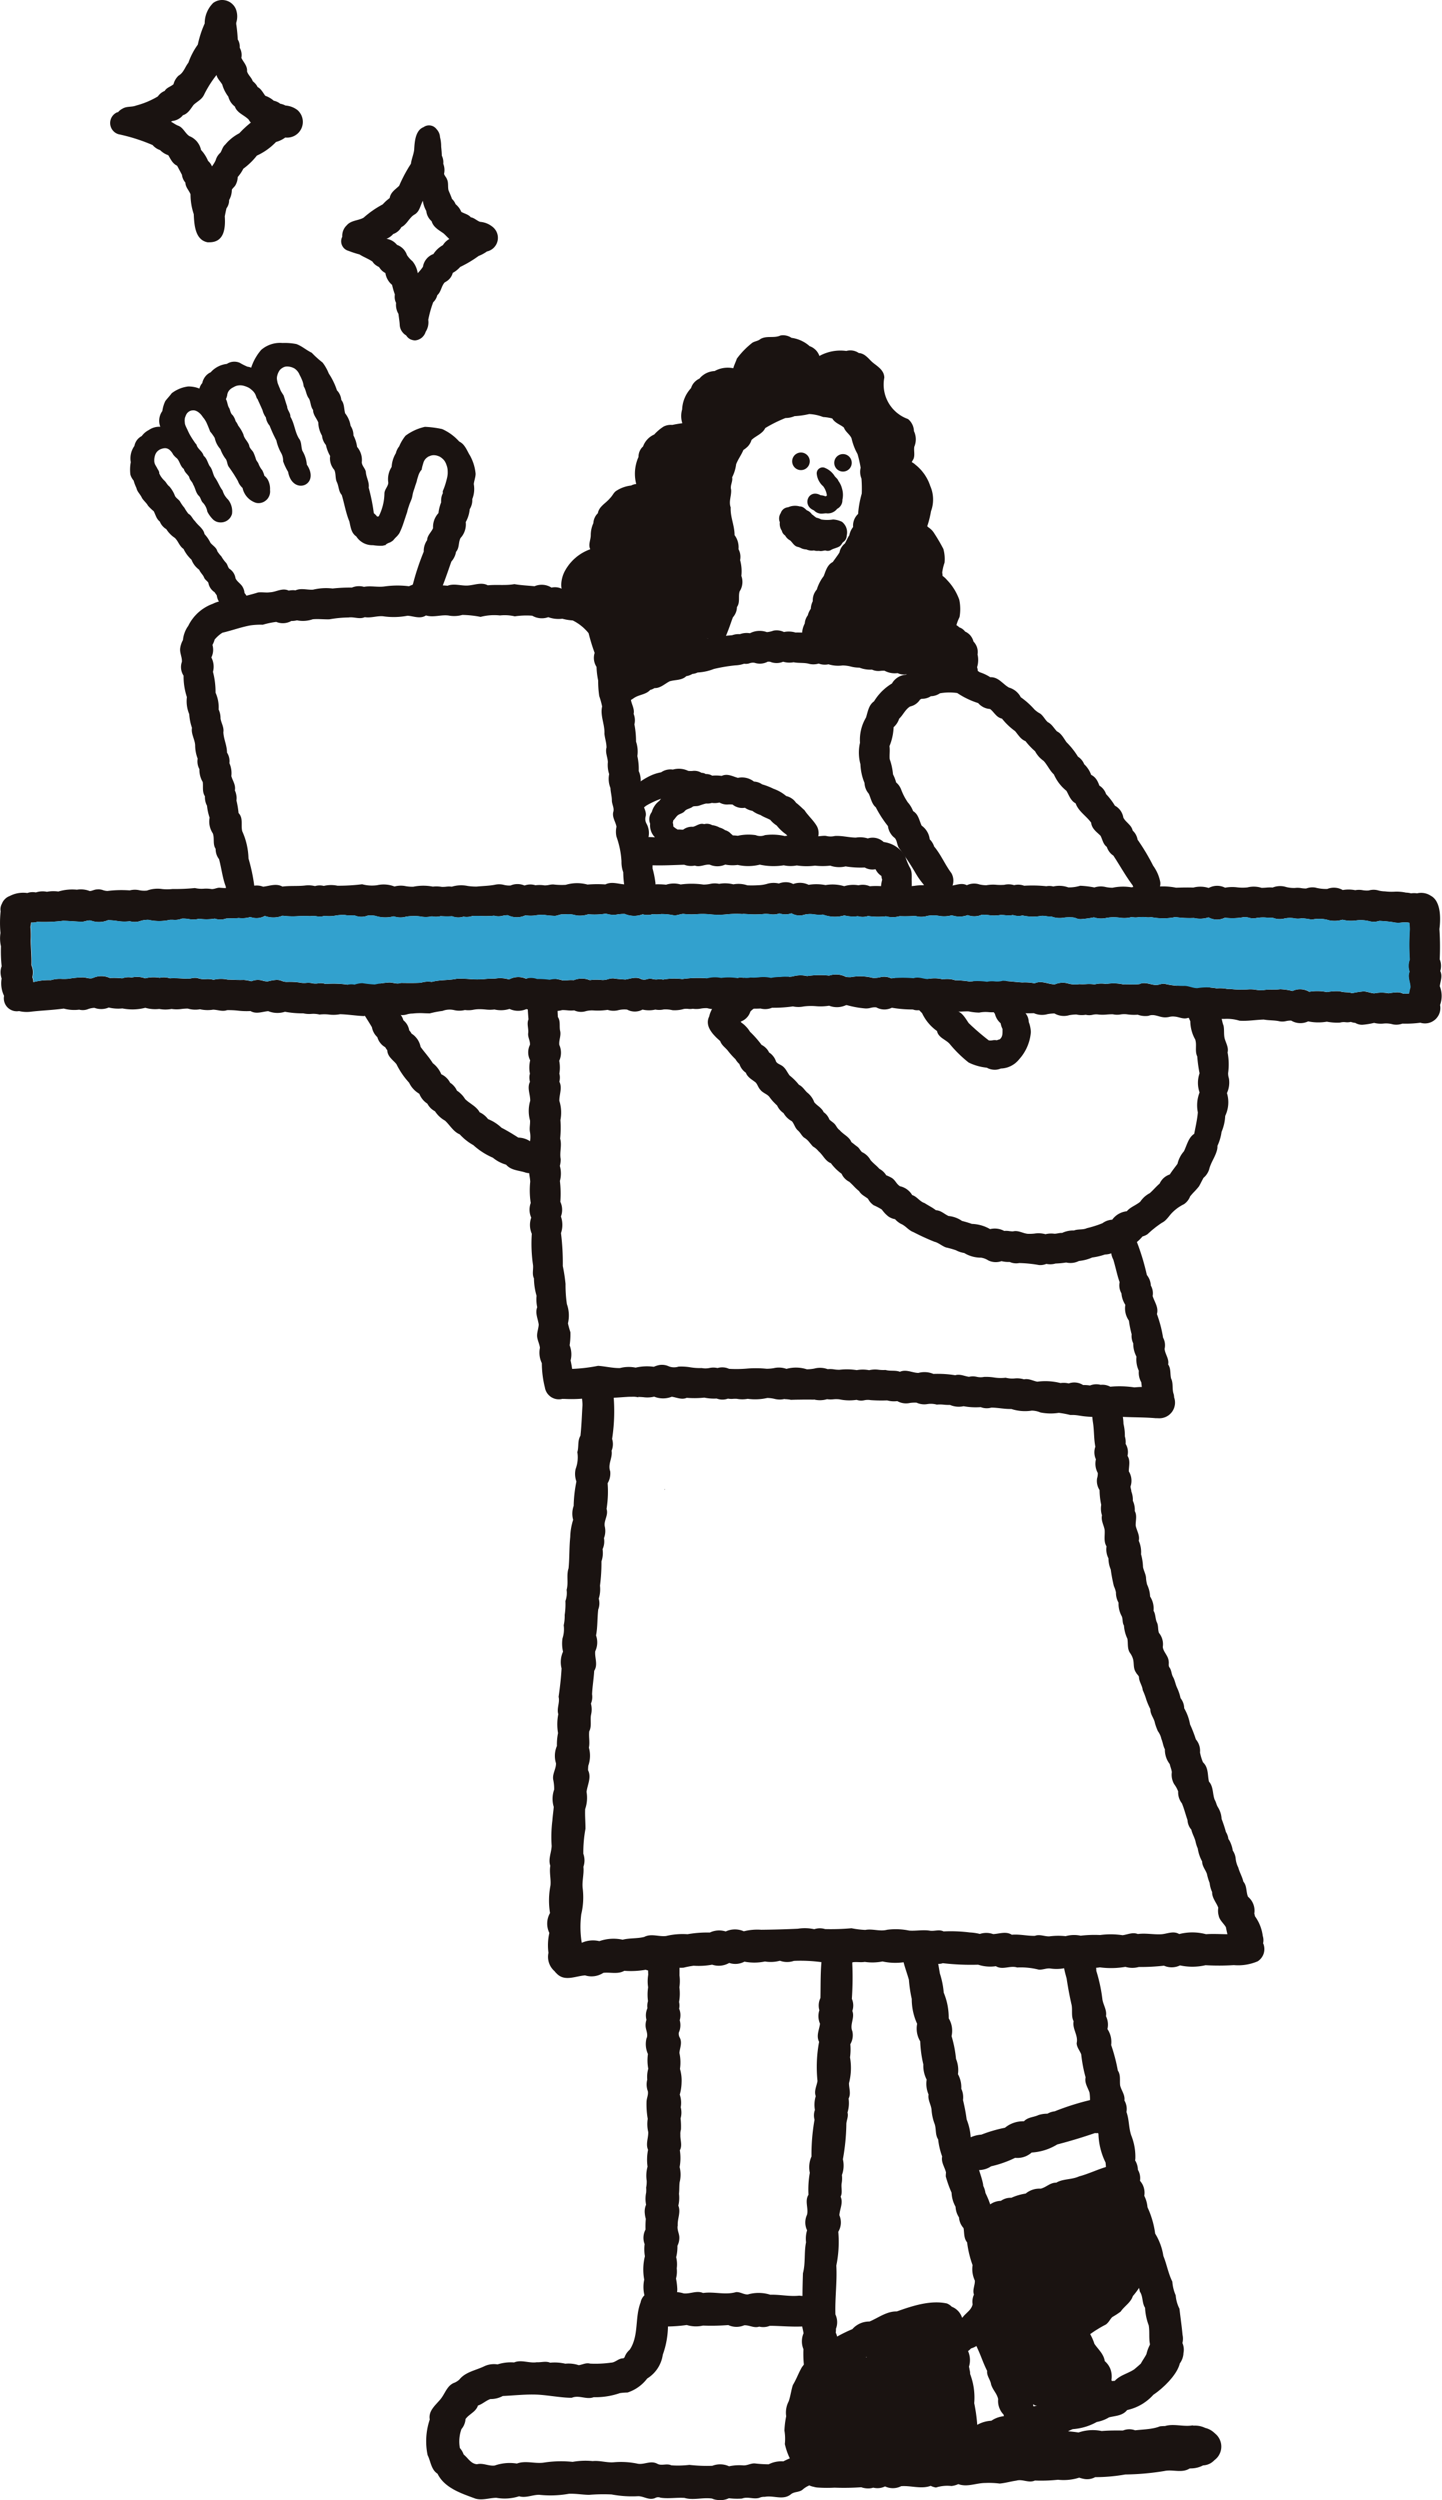
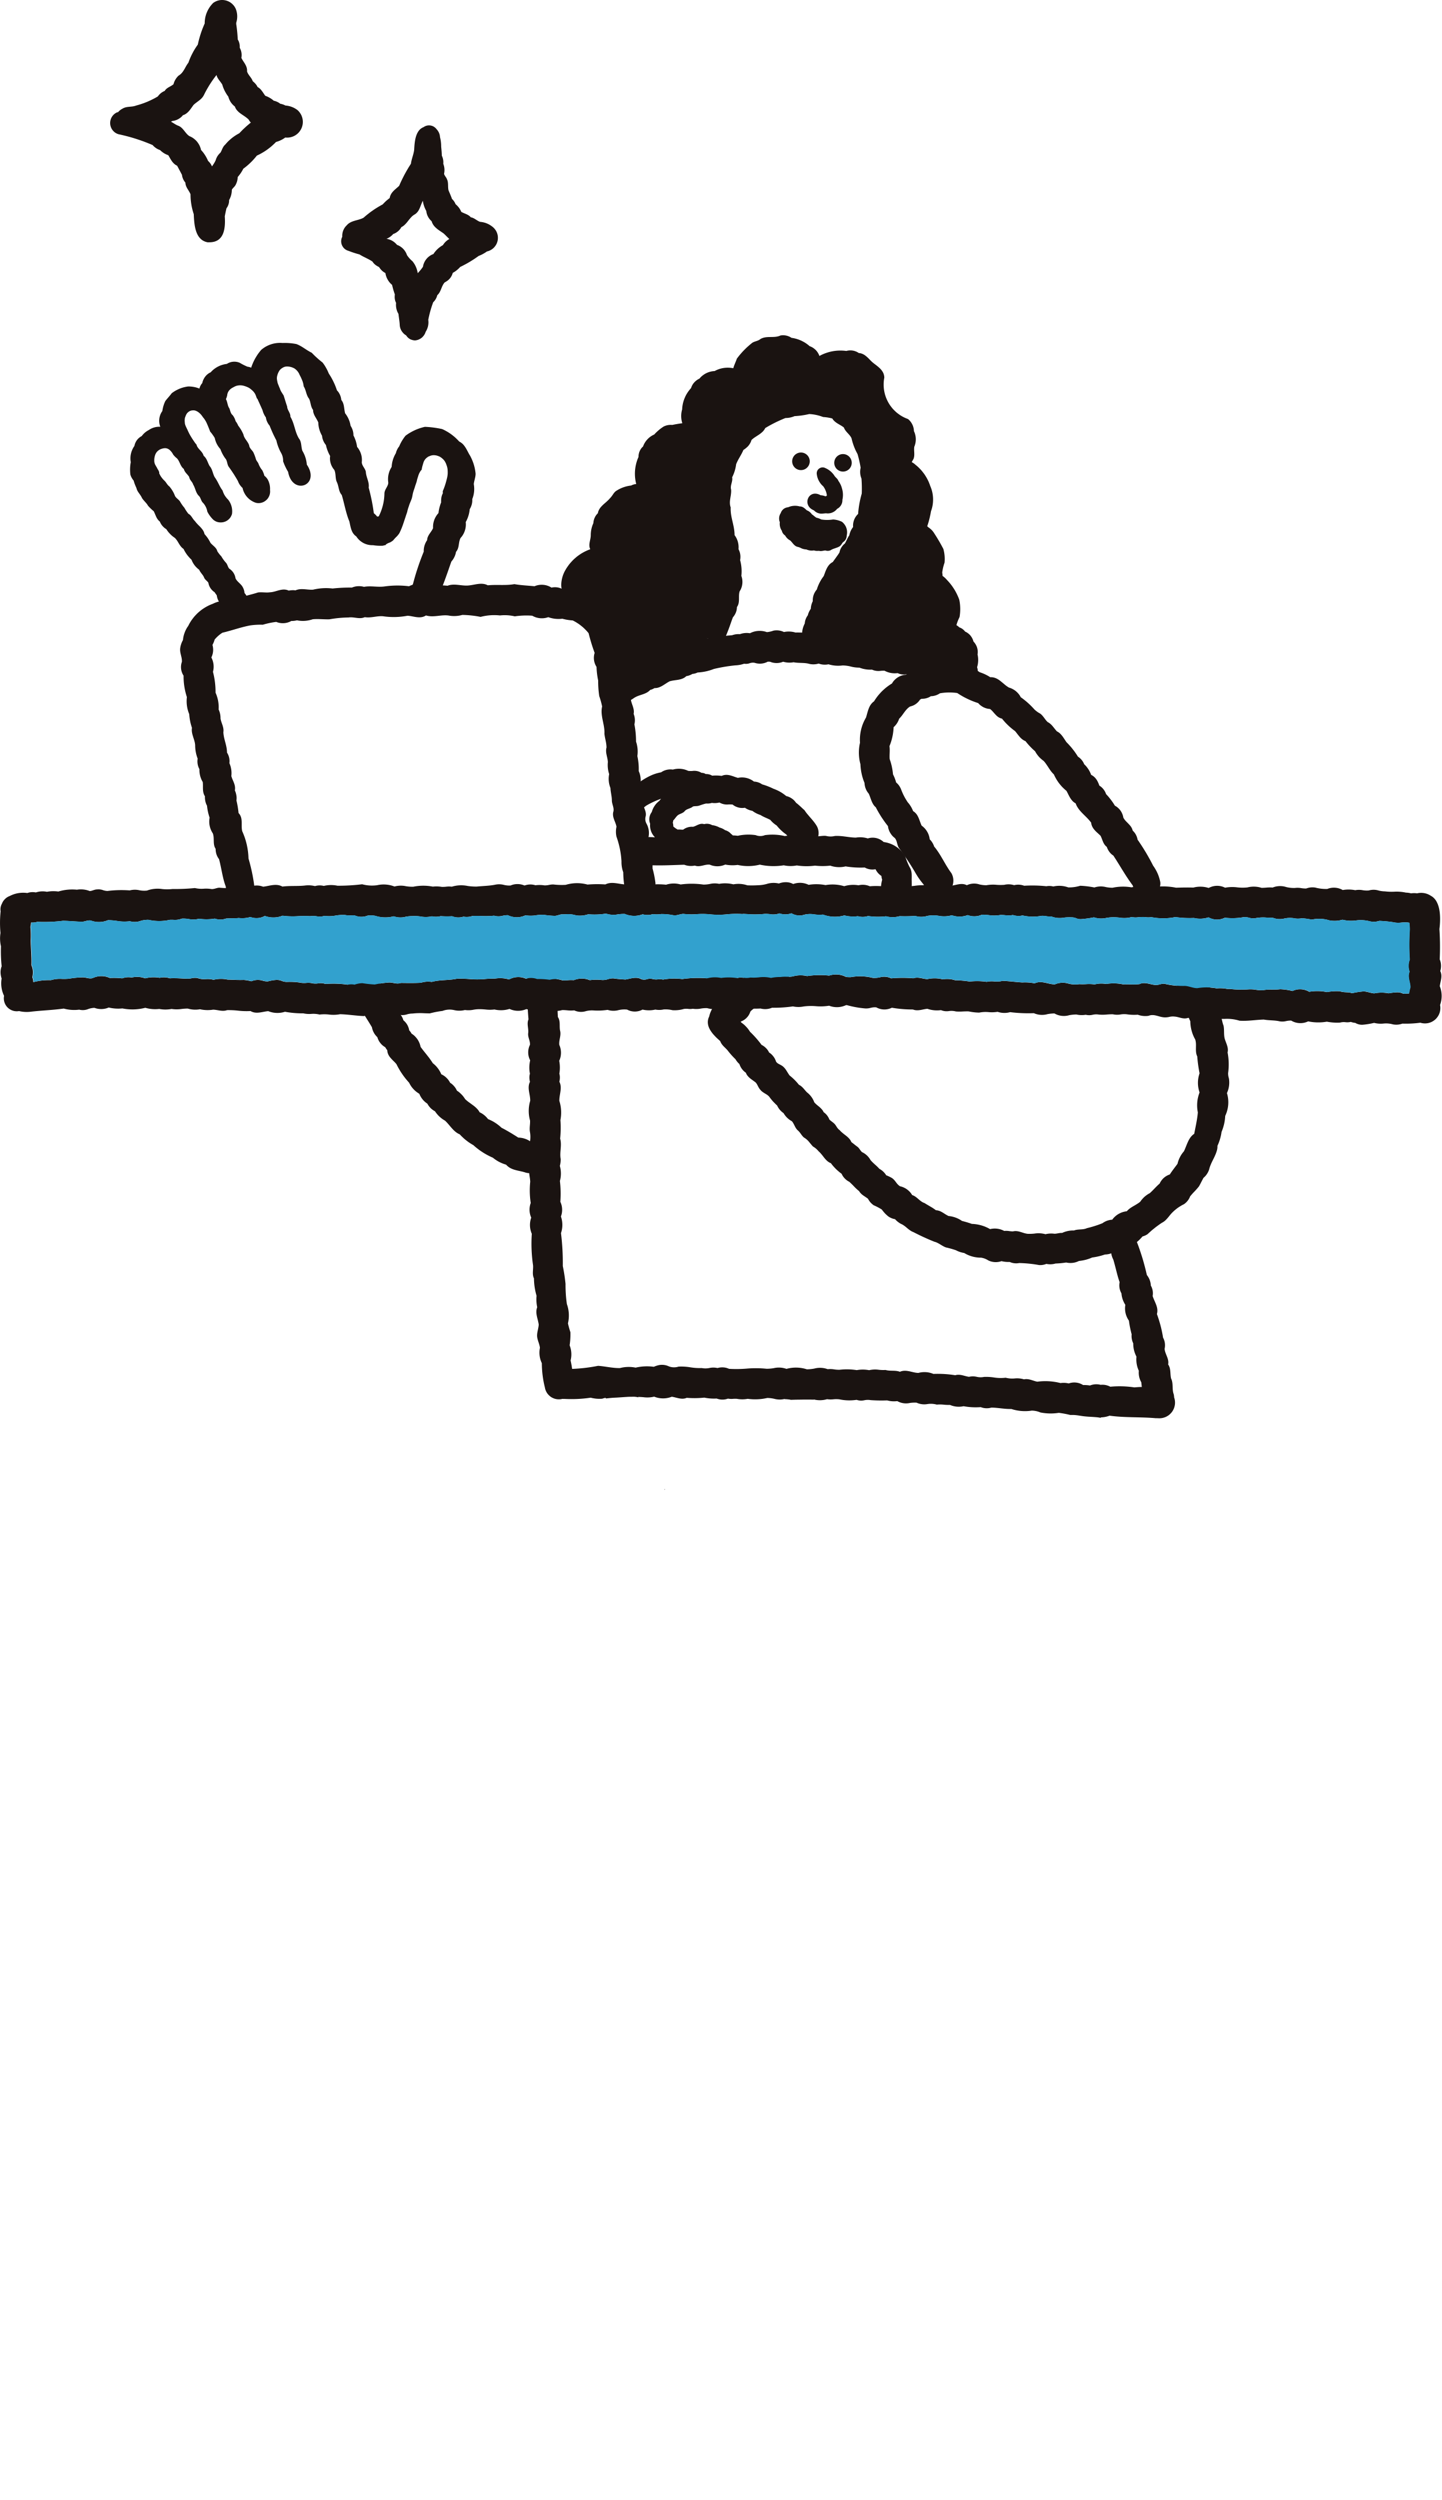
<svg xmlns="http://www.w3.org/2000/svg" width="158.25" height="274.237" viewBox="0 0 158.25 274.237">
  <g id="グループ_8325" data-name="グループ 8325" transform="translate(-163 -6063.855)">
    <path id="パス_6779" data-name="パス 6779" d="M250.262,966.183c.086,1.22-.531,2.807-1.988,2.6s-1.558-1.737-1.251-2.887c-.006-.019-.013-.039-.02-.058a1.214,1.214,0,0,1-.058-.347c-.043-.029-.086-.059-.128-.091a1.84,1.84,0,0,1-.526-.655,1.7,1.7,0,0,1-1.008-.1,1.893,1.893,0,0,1-.175-.086,9.922,9.922,0,0,1-2.1-.123,2.958,2.958,0,0,1-1.685-.083,7.263,7.263,0,0,1-1.671,0,6.945,6.945,0,0,1-2-.022,3.5,3.5,0,0,1-1.431-.015,7.039,7.039,0,0,1-2.628-.072,5.251,5.251,0,0,1-2.43.031,4.082,4.082,0,0,1-1.363-.04,2.07,2.07,0,0,1-1.693.013c-.552-.07-1.082.314-1.644.1a2.1,2.1,0,0,1-1.167-.094c-1.161.033-2.318.1-3.473.061,0,.117,0,.234,0,.35a11.069,11.069,0,0,1,.32,1.616,1.729,1.729,0,0,1-3.381.5,10.292,10.292,0,0,1-.155-1.7,3.233,3.233,0,0,1-.194-1.2,9.607,9.607,0,0,0-.549-2.7,2.493,2.493,0,0,1,0-1.094c-.094-.545-.473-1-.364-1.58.157-.451-.124-.819-.143-1.279.007-.468-.141-.926-.156-1.393a2.658,2.658,0,0,1-.142-1.52,3.229,3.229,0,0,1-.141-1.313c-.014-.533-.309-1.056-.148-1.6,0-.527-.181-1-.23-1.52.06-1-.488-1.984-.253-2.986a8.812,8.812,0,0,0-.315-1.141,10.906,10.906,0,0,1-.118-1.7,8.438,8.438,0,0,1-.179-1.5,1.819,1.819,0,0,1-.209-1.537,20.52,20.52,0,0,1-.661-2.158,5.184,5.184,0,0,0-1.74-1.4,5.634,5.634,0,0,1-1.144-.19,3.293,3.293,0,0,1-1.542-.17,2.1,2.1,0,0,1-1.761-.16,8.488,8.488,0,0,0-1.915.071,4.751,4.751,0,0,0-1.623-.1,5.889,5.889,0,0,0-2.13.159,11.409,11.409,0,0,0-2-.218,3.25,3.25,0,0,1-1.4.088c-.854-.171-1.742.24-2.592-.031-.644.427-1.375.067-2.027.034a8.036,8.036,0,0,1-2.692.057c-.684-.054-1.322.212-2,.1-.581.261-1.188-.058-1.78.035a12.618,12.618,0,0,0-2.092.2c-.617.019-1.218-.061-1.837-.006a3.271,3.271,0,0,1-1.731.118,2.471,2.471,0,0,1-.621.071,1.886,1.886,0,0,1-1.654.1,9.109,9.109,0,0,0-1.477.313,7.718,7.718,0,0,0-1.4.077c-1.041.2-2.008.559-3.036.8a3.7,3.7,0,0,0-.849.753,2.567,2.567,0,0,1-.236.584,2,2,0,0,1,.076.514,1.893,1.893,0,0,1-.2.861,2.143,2.143,0,0,1,.179,1.575,8.8,8.8,0,0,1,.283,2.286,3.877,3.877,0,0,1,.337,1.846,2.2,2.2,0,0,1,.209.985c.08.517.4.966.311,1.512.036.76.4,1.456.4,2.228a1.727,1.727,0,0,1,.262,1.159,2.691,2.691,0,0,1,.214,1.421c.145.521.506.984.387,1.568a2.107,2.107,0,0,1,.172.589,1.626,1.626,0,0,1,0,.511,10.275,10.275,0,0,1,.234,1.384c.544.569.231,1.333.405,2a7.683,7.683,0,0,1,.685,2.986,19.535,19.535,0,0,1,.743,4.042,1.486,1.486,0,0,1-2.826.76,5.606,5.606,0,0,1-.415-1.737c-.365-.964-.465-2.008-.736-2.995a1.806,1.806,0,0,1-.372-1.128c-.344-.505-.1-1.15-.31-1.7a2.324,2.324,0,0,1-.351-1.719,5.645,5.645,0,0,1-.286-1.315,1.6,1.6,0,0,1-.147-.352,2.082,2.082,0,0,1-.081-.679c-.321-.486-.173-1.039-.24-1.565a2.594,2.594,0,0,1-.366-1.414,1.777,1.777,0,0,1-.191-1.152,4,4,0,0,1-.275-1.467c-.036-.661-.464-1.237-.352-1.911a5.791,5.791,0,0,1-.3-1.5,3.707,3.707,0,0,1-.256-1.871,7.173,7.173,0,0,1-.363-2.35,1.716,1.716,0,0,1-.186-1.517c.035-.532-.263-.981-.182-1.528a2.519,2.519,0,0,1,.3-.863,3.145,3.145,0,0,1,.579-1.553,4.831,4.831,0,0,1,2.708-2.426c.616-.326,1.331-.328,1.969-.607a12.8,12.8,0,0,0,1.444-.206c.527-.145,1.011-.255,1.532-.427.442-.058.877.045,1.314-.019.7-.026,1.345-.521,2.061-.183a2.722,2.722,0,0,1,.428-.047,1.665,1.665,0,0,1,.311.021c.625-.286,1.289-.03,1.935-.079a6.04,6.04,0,0,1,2.141-.127,16.971,16.971,0,0,1,2.114-.1,2.025,2.025,0,0,1,1.329-.081c.757-.142,1.524.067,2.293-.049a10.018,10.018,0,0,1,2.651-.016,2.028,2.028,0,0,1,1.833-.044,12.583,12.583,0,0,1,2.4-.014c.707-.281,1.465.021,2.2-.021s1.515-.4,2.214-.026c.972-.1,1.947.045,2.916-.129.73.129,1.468.157,2.208.232a1.993,1.993,0,0,1,1.863.15,1.719,1.719,0,0,1,1.107.117,2.6,2.6,0,0,1,.4.079,4.461,4.461,0,0,1,2.467.513,7.031,7.031,0,0,1,3.011,2.786c.611.449.587,1.231.858,1.861a3.206,3.206,0,0,1,.032,1.013c.215.637.59,1.27.3,1.96a7.872,7.872,0,0,1,.217,1.426,1.875,1.875,0,0,1,.207,1.067,2.767,2.767,0,0,1,.117,1.491c.084.511.417.991.3,1.537a1.87,1.87,0,0,1,.084,1.15,9.965,9.965,0,0,1,.179,1.892,3.377,3.377,0,0,1,.145,1.585,6.491,6.491,0,0,1,.149,1.648,2.4,2.4,0,0,1,.185,1.387,11.385,11.385,0,0,1,.254,2.133c.09.486.451.944.32,1.456a1.068,1.068,0,0,0,.11.815,2.132,2.132,0,0,1,.205,1.448,5.927,5.927,0,0,1,.634.025,23.491,23.491,0,0,1,3.26-.117,5.147,5.147,0,0,1,2.123-.116,1.308,1.308,0,0,0,.72.092,2.065,2.065,0,0,1,1.694.014,4.038,4.038,0,0,1,1.363-.04,5.318,5.318,0,0,1,1.969-.071,1.349,1.349,0,0,0,1.012,0,5.941,5.941,0,0,1,2.179.1,3.453,3.453,0,0,1,1.357.042,7.039,7.039,0,0,1,1.976-.009c.4.024.772-.086,1.18-.054a1.971,1.971,0,0,0,.99.011c.775-.047,1.521.169,2.294.182a2.872,2.872,0,0,1,1.317.089,1.757,1.757,0,0,1,1.738.393,3.208,3.208,0,0,1,2.362,1.563,8.433,8.433,0,0,0,.487,1.193c.343.515.192,1.113.24,1.687" transform="translate(12.791 5194.45)" fill="#1a1311" />
-     <path id="パス_6780" data-name="パス 6780" d="M853.761,1294.99c-.031-.015-.06-.031-.09-.048a5.768,5.768,0,0,1-2-.567,13.638,13.638,0,0,1-2.017-1.965c-.418-.55-1.3-.718-1.452-1.489a5.011,5.011,0,0,1-1.638-1.957,18.909,18.909,0,0,1-2.72-3.485,1.448,1.448,0,0,1,.908-2.5c.735-.085,1.24.5,1.641,1.022.477.53.886,1.089,1.364,1.62a10.658,10.658,0,0,1,1.132,1.319,3.968,3.968,0,0,1,1.521,1.78c.637.24.913.832,1.28,1.343a26.679,26.679,0,0,0,2.194,1.887,1.318,1.318,0,0,0,.421-.012,1.248,1.248,0,0,1,.462,0c.043-.019.087-.036.132-.052a1.811,1.811,0,0,1,.182-.051c.37-.309.3-.7.312-1.134a2.406,2.406,0,0,1-.211-.635,1.954,1.954,0,0,1-.625-1.026,13.975,13.975,0,0,1-1.28-2.133c-.5-.264-.6-.843-.865-1.284a1.9,1.9,0,0,1-1.043-1.488,1.648,1.648,0,0,1,3-1.009c.307.879,1.307,1.3,1.41,2.269.6.7.908,1.593,1.5,2.294.349.345.37.828.592,1.229a1.573,1.573,0,0,1,.4,1.014,3.469,3.469,0,0,1,.23,1.107,5.024,5.024,0,0,1-1.3,3,2.656,2.656,0,0,1-2,.995,1.641,1.641,0,0,1-.661.136,1.821,1.821,0,0,1-.78-.177" transform="translate(-582.371 4886.023)" fill="#1a1311" />
    <path id="パス_6781" data-name="パス 6781" d="M415.635,1326.15c-1.709-.164-3.437-.046-5.156-.287a2.784,2.784,0,0,1-.965.185c0,.02,0,.04-.007.059a1.318,1.318,0,0,0-.154-.034c-.123-.021-.248-.036-.372-.045-.262-.021-.524-.037-.785-.053l.028,0-.039,0h.011l-.024,0,.013,0-.03,0h.017c-.224-.017-.448-.035-.67-.067s-.456-.075-.686-.1a3.614,3.614,0,0,0-.549-.02l-.1,0a10.566,10.566,0,0,0-1.262-.236,5.671,5.671,0,0,1-2.018-.043,2.482,2.482,0,0,0-.948-.2,4.841,4.841,0,0,1-2.241-.18c-.742.022-1.454-.147-2.193-.151a1.8,1.8,0,0,1-1.163-.052,7.44,7.44,0,0,1-1.885-.1,2.424,2.424,0,0,1-1.49-.142,4.966,4.966,0,0,1-.651-.024,3.865,3.865,0,0,0-.8-.01,2.407,2.407,0,0,0-1.009-.062,2.041,2.041,0,0,1-1.215-.153,3.965,3.965,0,0,0-.708.031,1.95,1.95,0,0,1-1.4-.2,2.776,2.776,0,0,1-1.109-.078,17.041,17.041,0,0,1-1.807-.029,1.851,1.851,0,0,0-.692.01,1.541,1.541,0,0,1-.86-.043,5.253,5.253,0,0,1-1.875-.052,2.931,2.931,0,0,0-.662-.006,2.775,2.775,0,0,1-.706-.013,2.722,2.722,0,0,1-1.457.028.266.266,0,0,1-.007.028c-.18-.012-.364-.011-.54-.013-.361,0-.723,0-1.083.01h-.053c-.271,0-.543.009-.813.018h-.031a.493.493,0,0,0-.108-.028c-.117-.016-.235-.028-.353-.037a1.1,1.1,0,0,0-.2,0l.011-.036a2.292,2.292,0,0,1-1.178-.016,3.715,3.715,0,0,0-.747-.088,5.943,5.943,0,0,1-2.146.094,3.156,3.156,0,0,1-1.19,0,3.3,3.3,0,0,0-.39,0,2.1,2.1,0,0,1-.59-.023,1.8,1.8,0,0,1-.281.079,1.778,1.778,0,0,1-.958-.088,5.192,5.192,0,0,1-1.355-.1,10.033,10.033,0,0,1-1.928.021c-.55.245-1.1-.04-1.641-.12a2.574,2.574,0,0,1-1.932-.009,3.139,3.139,0,0,1-1.19.06c-.191-.015-.384-.03-.575-.027.005.02.011.039.017.057a.353.353,0,0,0-.086-.034,2.284,2.284,0,0,0-.613-.041c-.184,0-.367,0-.55.015-.377.021-.751.054-1.127.075-.176.01-.353.014-.529.03s-.368.037-.551.056l-.1.01-.027-.072a2.41,2.41,0,0,0-.371.1,3.769,3.769,0,0,1-1.264-.114,14.28,14.28,0,0,1-2.861.136,2.076,2.076,0,0,1-.239-.006,1.555,1.555,0,0,1-1.931-1.258,11.352,11.352,0,0,1-.334-2.659,2.659,2.659,0,0,1-.207-1.685c-.052-.45-.279-.819-.312-1.273-.017-.442.156-.84.179-1.275-.084-.636-.416-1.26-.166-1.9a4.144,4.144,0,0,1-.07-1.256,6.955,6.955,0,0,1-.287-1.91c-.223-.464-.055-.963-.1-1.447a16.25,16.25,0,0,1-.136-3.445,2.408,2.408,0,0,1-.063-1.772,2.126,2.126,0,0,1-.055-1.607,9.041,9.041,0,0,1-.056-2.319c-.006-.314-.086-.636-.114-.953a1.483,1.483,0,0,1-.477-.091c-.706-.214-1.527-.222-2.056-.84a3.966,3.966,0,0,1-1.453-.764,7.669,7.669,0,0,1-2.137-1.374,5.935,5.935,0,0,1-1.495-1.185c-.7-.285-1.08-1.013-1.619-1.506a3.121,3.121,0,0,1-1.1-1.026,1.987,1.987,0,0,1-.838-.836,2.277,2.277,0,0,1-.882-1.084,2.791,2.791,0,0,1-1.122-1.217,8.522,8.522,0,0,1-1.387-2.031c-.38-.468-.984-.826-1.008-1.527a2.646,2.646,0,0,1-.221-.329,1.865,1.865,0,0,1-.465-.374,1.805,1.805,0,0,1-.4-.727,1.973,1.973,0,0,1-.6-1.1c-.578-.982-1.41-2.182-1.887-3.146a4.9,4.9,0,0,1-.936-2.293,1.491,1.491,0,0,1,2.539-1.23c.623.478.777,1.259,1.158,1.9a35.671,35.671,0,0,1,1.9,3.055,1.717,1.717,0,0,1,.68.955,1.818,1.818,0,0,1,.465.57,1.9,1.9,0,0,1,.179.541,1.658,1.658,0,0,1,.252.352,2.233,2.233,0,0,1,.995,1.461c.433.6.949,1.149,1.335,1.783a2.993,2.993,0,0,1,.935,1.216,2.085,2.085,0,0,1,.971.933,1.991,1.991,0,0,1,.744.863,2.988,2.988,0,0,1,.906.934c.512.5,1.237.792,1.586,1.439a2.469,2.469,0,0,1,.922.748,4.7,4.7,0,0,1,1.478.948c.63.325,1.249.7,1.843,1.083a2.393,2.393,0,0,1,1.29.4,3.074,3.074,0,0,0-.022-1.08c-.057-.414.043-.788.023-1.19a3.915,3.915,0,0,1,.016-2.163c.02-.7-.365-1.4-.027-2.086a1.946,1.946,0,0,1-.058-.593,1.561,1.561,0,0,1,.054-.3,3.478,3.478,0,0,1,.028-1.462,1.884,1.884,0,0,1-.025-1.7c.042-.447-.256-.845-.191-1.3.059-.5-.183-1,.033-1.5a36.9,36.9,0,0,1-.093-5.3,1.571,1.571,0,0,1,2.566-1.1c.8.672.609,1.793.6,2.717.121,1.132.072,2.293.151,3.434.319.473.124,1.048.257,1.56.1.513-.163.99-.1,1.5a2.1,2.1,0,0,1-.01,1.736,3.963,3.963,0,0,1,.015,1.413,1.548,1.548,0,0,1,.055.339,1.9,1.9,0,0,1-.055.544c.348.67-.02,1.4,0,2.108a4.256,4.256,0,0,1,.116,2.1,11.865,11.865,0,0,1-.03,2.035c.217.76-.084,1.487.059,2.243a2.829,2.829,0,0,1-.092.75,3.092,3.092,0,0,1,.007,1.652,12.269,12.269,0,0,1,.048,2.286,2.056,2.056,0,0,1,.063,1.611,2.753,2.753,0,0,1,.007,1.82,26.315,26.315,0,0,1,.2,3.612,19.3,19.3,0,0,1,.3,1.961,14.442,14.442,0,0,0,.149,2.219,3.724,3.724,0,0,1,.115,2.108,9.673,9.673,0,0,0,.271.97,7.854,7.854,0,0,1-.086,1.437,2.718,2.718,0,0,1,.106,1.664c.07.309.124.617.169.927a18.3,18.3,0,0,0,2.848-.339c.809.055,1.58.26,2.4.247a3.759,3.759,0,0,1,1.721-.048,5.431,5.431,0,0,1,1.993-.093,3.235,3.235,0,0,1,.546-.18,1.772,1.772,0,0,1,1.032.1,1.56,1.56,0,0,0,1.132.061,5.927,5.927,0,0,1,1.3.076,6.353,6.353,0,0,0,1.25.081,2.121,2.121,0,0,0,.848-.006,2.021,2.021,0,0,1,.884.006,1.855,1.855,0,0,1,.872-.042,1.771,1.771,0,0,1,.39.128,13.674,13.674,0,0,0,1.91-.021,11.452,11.452,0,0,1,2.223.015,4.859,4.859,0,0,0,.763-.065,2.461,2.461,0,0,1,1.408.077,3.888,3.888,0,0,1,2.238.047,4.579,4.579,0,0,0,.82-.081,2.406,2.406,0,0,1,1.465.067,2.6,2.6,0,0,1,.723.024,3.377,3.377,0,0,0,.588.039,6.867,6.867,0,0,1,1.881.04,3.645,3.645,0,0,1,1.358.007,2.873,2.873,0,0,1,1.074-.044,4.341,4.341,0,0,0,.728.02c.523.153,1.063,0,1.576.2.69-.309,1.345.111,2.028.125a2.509,2.509,0,0,1,1.646.108,11.963,11.963,0,0,1,2.4.144c.529-.165,1.008.11,1.508.174a1.879,1.879,0,0,1,.848,0,1.879,1.879,0,0,0,.81.01,5.761,5.761,0,0,1,1.059.058,4.708,4.708,0,0,0,1.308.031,2.857,2.857,0,0,0,.988.079,2.634,2.634,0,0,1,1.027.1c.513-.117.973.169,1.457.256a6.657,6.657,0,0,1,2.546.152,2.3,2.3,0,0,1,.9.042,1.8,1.8,0,0,1,1.577.174,4.271,4.271,0,0,1,.76.05,1.867,1.867,0,0,1,1.169-.073,1.812,1.812,0,0,1,1.056.207,10.833,10.833,0,0,1,2.639.074c.267-.017.545-.05.819-.043-.02-.175-.033-.352-.057-.523a2.111,2.111,0,0,1-.269-1.255,2.959,2.959,0,0,1-.257-1.549,3,3,0,0,1-.353-1.456,1.914,1.914,0,0,1-.185-.709,1.85,1.85,0,0,1,.008-.286,11.639,11.639,0,0,1-.3-1.5,2.33,2.33,0,0,1-.392-1.733,2.67,2.67,0,0,1-.427-1.258,1.751,1.751,0,0,1-.2-1.227c-.285-.808-.445-1.662-.695-2.482a2.113,2.113,0,0,1-.226-.685,2.024,2.024,0,0,1-.691.129,7.063,7.063,0,0,1-1.405.331,4.642,4.642,0,0,1-1.449.38,2.058,2.058,0,0,1-1.4.167,9.328,9.328,0,0,1-1.167.113,2.044,2.044,0,0,1-1.008.04,1.784,1.784,0,0,1-.8.128,14.142,14.142,0,0,0-2.176-.222,1.716,1.716,0,0,1-1.046-.119,3.178,3.178,0,0,1-.9-.089,1.889,1.889,0,0,1-1.454-.081,1.95,1.95,0,0,0-.783-.3,3.526,3.526,0,0,1-1.856-.512,2.784,2.784,0,0,1-.9-.3,10.773,10.773,0,0,0-1.1-.311c-.454-.156-.8-.511-1.267-.622a26.033,26.033,0,0,1-2.309-1.059c-.529-.19-.85-.689-1.358-.9a2.333,2.333,0,0,1-.656-.517,1.81,1.81,0,0,1-.779-.333,3.838,3.838,0,0,1-.674-.727,6.891,6.891,0,0,0-.9-.473,1.964,1.964,0,0,1-.618-.709c-.328-.263-.756-.442-.972-.837-.4-.3-.7-.7-1.083-1.023a1.835,1.835,0,0,1-.843-.882,5.388,5.388,0,0,1-1.17-1.155c-.619-.239-.855-.884-1.333-1.288a2.348,2.348,0,0,0-.639-.549c-.354-.37-.525-.722-.99-.982-.286-.253-.415-.587-.715-.82-.279-.287-.353-.677-.609-.969a2.311,2.311,0,0,1-.91-.886,2.039,2.039,0,0,1-.712-.844,5.85,5.85,0,0,1-.783-.848c-.253-.411-.768-.483-1.058-.877-.228-.228-.294-.569-.517-.8-.39-.314-.88-.549-1.068-1.062a1.85,1.85,0,0,1-.71-.957,1.937,1.937,0,0,1-.425-.521,8.443,8.443,0,0,1-.878-.985c-.284-.327-.66-.577-.8-1.007-.815-.706-1.728-1.649-1.211-2.7a2.788,2.788,0,0,1,1.188-1.738,1.835,1.835,0,0,1,.41-.633,1.764,1.764,0,0,1-.2-.287c-.385-.49-.9-.847-1.3-1.32a1.627,1.627,0,0,1-.943-.943,1.163,1.163,0,0,1,.453-2.057,1.439,1.439,0,0,1,1.145.358,1.608,1.608,0,0,1,1.022.973,7.319,7.319,0,0,1,1.506,1.767,1.358,1.358,0,0,1,.486-.328,1.8,1.8,0,0,1,.5-.485,1.9,1.9,0,0,1,.465-.221,21.485,21.485,0,0,1,3.883-2.84,1.361,1.361,0,0,1,1.872,1.022c.158.9-.663,1.535-1.331,1.963a26.474,26.474,0,0,1-2.4,2.208,2.014,2.014,0,0,1-.276.408,1.814,1.814,0,0,1-.548.436c-.327.549-.995.708-1.405,1.171a2.767,2.767,0,0,1-.123.285,1.7,1.7,0,0,1-.95.823c.024.034.046.069.068.1a3.373,3.373,0,0,1,.959,1.016,10.887,10.887,0,0,1,1.264,1.433,1.981,1.981,0,0,1,.561.431,1.755,1.755,0,0,1,.267.405,1.856,1.856,0,0,1,.76.987c.131.237.383.294.595.433.443.247.614.735.9,1.107a6.113,6.113,0,0,1,1.021,1.019c.389.181.6.553.887.834a2.425,2.425,0,0,1,.8,1.09c.316.377.814.6,1.023,1.076a1.755,1.755,0,0,1,.632.807c.187.2.421.31.6.519s.279.49.535.654c.388.472,1.032.707,1.277,1.3.22.173.428.343.655.509s.313.417.511.594a2.065,2.065,0,0,1,.932.865c.291.36.669.616.973.967a1.993,1.993,0,0,1,.753.709,4.11,4.11,0,0,1,.6.286c.394.23.526.689.912.917a2.079,2.079,0,0,1,1.339.969c.538.172.817.7,1.348.873.426.274.865.485,1.26.791.537.017.919.418,1.379.632a3.06,3.06,0,0,1,1.478.541,11.1,11.1,0,0,1,1.08.324,4.234,4.234,0,0,1,2,.573,2.169,2.169,0,0,1,1.552.2,2.2,2.2,0,0,1,.562.019,3.144,3.144,0,0,0,.4.031c.586-.145,1.062.21,1.618.266a4.859,4.859,0,0,0,.74-.026,2.816,2.816,0,0,1,1.212.07,2.541,2.541,0,0,1,.979-.052c.288,0,.55-.107.846-.09a2.832,2.832,0,0,1,1.3-.266c.461-.179.967-.05,1.417-.256a11.789,11.789,0,0,0,1.717-.546,1.944,1.944,0,0,1,1.062-.382,2.272,2.272,0,0,1,1.6-.925c.4-.476,1.022-.656,1.485-1.057a2.786,2.786,0,0,1,1.039-.928c.378-.334.7-.73,1.083-1.054a1.852,1.852,0,0,1,1.117-1c.256-.413.566-.781.846-1.176a3.121,3.121,0,0,1,.7-1.362c.328-.661.485-1.5,1.129-1.916.148-.783.331-1.545.4-2.351a3.891,3.891,0,0,1,.188-2.191,3.185,3.185,0,0,1,0-2.1,14.669,14.669,0,0,1-.252-1.847c-.292-.594-.022-1.247-.226-1.864a4.153,4.153,0,0,1-.538-2,4.236,4.236,0,0,1-.421-1.519,13.949,13.949,0,0,1-1.009-2.127,1.746,1.746,0,0,1,3.094-1.3,2.057,2.057,0,0,1,.41,1.03,4.772,4.772,0,0,1,.484,1.335,3.7,3.7,0,0,1,.612,1.722c.307.389.292.9.476,1.333.1.478.011.946.125,1.424.14.506.453.977.32,1.531a6.943,6.943,0,0,1,.058,2.261,1.85,1.85,0,0,0,.088.586,2.785,2.785,0,0,1-.215,1.606,3.465,3.465,0,0,1-.192,2.505,5.044,5.044,0,0,1-.4,1.75l0,0a5.255,5.255,0,0,1-.452,1.533,1.588,1.588,0,0,1-.033.4c-.179.788-.709,1.434-.883,2.21a2.038,2.038,0,0,1-.613.9c-.171.3-.311.615-.485.912-.3.409-.678.729-.984,1.124a1.827,1.827,0,0,1-.676.855,4.665,4.665,0,0,0-1.215.851c-.414.383-.674.929-1.206,1.186a11.438,11.438,0,0,0-1.573,1.25,1.844,1.844,0,0,1-.553.248,4.836,4.836,0,0,1-.617.613,25.329,25.329,0,0,1,1.091,3.619,1.966,1.966,0,0,1,.436,1.155,1.688,1.688,0,0,1,.2,1.15c.2.647.676,1.242.468,1.975a13.66,13.66,0,0,1,.676,2.586,1.753,1.753,0,0,1,.168,1.229c.046.592.516,1.082.389,1.717.325.46.2,1.026.324,1.537.254.517.1,1.082.25,1.614a1.452,1.452,0,0,1,.083.458,1.719,1.719,0,0,1-1.712,2.291,2.122,2.122,0,0,1-.264-.017" transform="translate(-125.711 4893.272)" fill="#1a1311" />
    <path id="パス_6782" data-name="パス 6782" d="M133.746,736.349a3.43,3.43,0,0,1-.4-.744,1.554,1.554,0,0,1-.391-.648,1.6,1.6,0,0,1-.7-1.15c-.073-.125-.173-.232-.243-.359a1.517,1.517,0,0,1-.684-1.034c-.123-.2-.337-.309-.452-.53-.12-.343-.421-.565-.557-.9a2.4,2.4,0,0,1-.843-1.1,3.9,3.9,0,0,1-.876-1.187c-.452-.292-.571-.847-.954-1.206a3.193,3.193,0,0,1-.934-.958,1.68,1.68,0,0,1-.712-.835c-.375-.277-.467-.753-.673-1.137a4.79,4.79,0,0,1-.633-.613c-.178-.326-.476-.53-.662-.852-.164-.378-.519-.665-.6-1.083a4.644,4.644,0,0,1-.305-.81,1.707,1.707,0,0,1-.357-.655,4.426,4.426,0,0,1,.043-1.362,2.35,2.35,0,0,1,.4-1.781,1.511,1.511,0,0,1,.8-1.08,2.225,2.225,0,0,1,.788-.67,2,2,0,0,1,1.253-.353,1.831,1.831,0,0,1,.222-1.725,3.719,3.719,0,0,1,.33-1.1c.231-.3.47-.542.7-.854a3.747,3.747,0,0,1,1.8-.741,3.18,3.18,0,0,1,1.238.232,1.387,1.387,0,0,1,.314-.6,1.7,1.7,0,0,1,.332-.72,1.5,1.5,0,0,1,.588-.463,2.8,2.8,0,0,1,1.779-.923,1.5,1.5,0,0,1,1.425-.117,6.6,6.6,0,0,0,.838.424,1.336,1.336,0,0,1,.405.108,5.651,5.651,0,0,1,1.1-1.953,3.163,3.163,0,0,1,2.347-.756,6.53,6.53,0,0,1,1.515.117c.612.221,1.089.669,1.679.948a11.02,11.02,0,0,0,1.2,1.083,4.993,4.993,0,0,1,.672,1.191,7.566,7.566,0,0,1,.9,1.853,1.741,1.741,0,0,1,.479,1.057c.352.421.282.979.423,1.469a2.9,2.9,0,0,1,.594,1.362,1.882,1.882,0,0,1,.316,1.06,3.687,3.687,0,0,1,.4,1.259,2.193,2.193,0,0,1,.513,1.691c.028.4.38.663.446,1.046.034.6.4,1.117.312,1.729a20.53,20.53,0,0,1,.563,2.8,2.633,2.633,0,0,1,.371.379c.057-.012.115-.022.172-.03a5.754,5.754,0,0,0,.622-2.506c.008-.442.394-.75.426-1.178a2.482,2.482,0,0,1,.365-1.734,3.3,3.3,0,0,1,.464-1.512,1.961,1.961,0,0,1,.366-.749,4.745,4.745,0,0,1,.7-1.17,5.61,5.61,0,0,1,2.124-.97,10.849,10.849,0,0,1,1.894.247,5.477,5.477,0,0,1,1.867,1.366c.642.3.852,1.015,1.2,1.565a5.082,5.082,0,0,1,.6,1.96c0,.4-.161.754-.2,1.145a3.007,3.007,0,0,1-.166,1.646,1.75,1.75,0,0,1-.053.573,1.986,1.986,0,0,1-.227.532,3.541,3.541,0,0,1-.436,1.412,2.219,2.219,0,0,1-.566,1.746c-.264.476-.108,1.081-.5,1.519a2.138,2.138,0,0,1-.513,1.068c-.392,1.116-.771,2.257-1.237,3.351-.1.442-.217.85-.364,1.283a1.513,1.513,0,0,1-1.494,1.111,1.388,1.388,0,0,1-1.029-.432c-.774-.786-.441-1.97-.082-2.877a27.507,27.507,0,0,1,1.177-3.524,2.046,2.046,0,0,1,.371-1.259c.019-.545.467-.869.649-1.323a2.251,2.251,0,0,1,.595-1.648,4.5,4.5,0,0,1,.291-1.17,2.731,2.731,0,0,1,.018-.449,1.565,1.565,0,0,1,.174-.561,1.139,1.139,0,0,1-.01-.223l.122-.3a8.012,8.012,0,0,0,.317-1.032,2.875,2.875,0,0,0,.1-.6,4.142,4.142,0,0,0-.013-.468,2,2,0,0,0-.119-.474,1.732,1.732,0,0,0-.227-.464,1.77,1.77,0,0,0-.335-.33,1.171,1.171,0,0,0-.389-.2,1.313,1.313,0,0,0-.582-.072,1.432,1.432,0,0,0-.42.138l-.03,0c-.026.018-.051.038-.075.057l-.056.039a1.1,1.1,0,0,0-.41.559c-.028.092-.056.184-.084.277a4.012,4.012,0,0,0-.1.408h0a.022.022,0,0,0,0,.007s0,.007,0,.01v0a.391.391,0,0,0-.015.085l0,.013a.363.363,0,0,0-.077.074,1.927,1.927,0,0,0-.3.6c-.035.113-.071.227-.106.341-.023.078-.039.159-.056.24-.034.13-.083.256-.126.383-.054.155-.1.315-.152.471a4.5,4.5,0,0,0-.144.463c-.033.146-.056.3-.088.442a2.861,2.861,0,0,1-.092.284c-.085.211-.179.416-.246.635-.032.1-.068.2-.1.3s-.062.206-.087.312a.023.023,0,0,1,0,.006.008.008,0,0,0,0,0,.057.057,0,0,1,0,.006l0,.006v0s0,0,0,.006c-.032.118-.076.235-.116.352-.054.159-.1.319-.157.478-.1.3-.194.594-.305.885a6.7,6.7,0,0,1-.286.651c-.018.031-.036.063-.057.093a3.291,3.291,0,0,1-.215.265l-.026.024,0,0,0,0a4,4,0,0,0-.37.4c-.021.021-.044.043-.066.062-.058.043-.119.082-.18.122s-.1.056-.147.081a1.228,1.228,0,0,0-.405.2.449.449,0,0,0-.072.091h0a.668.668,0,0,0-.26.056,4.9,4.9,0,0,1-1.1-.057,2.088,2.088,0,0,1-1.847-.971c-.547-.351-.618-1.05-.755-1.642-.387-.924-.541-1.938-.836-2.9-.365-.4-.308-.975-.547-1.433-.184-.435-.068-.9-.276-1.325a1.905,1.905,0,0,1-.449-1.515,4.033,4.033,0,0,1-.461-1.2,2.088,2.088,0,0,1-.187-.266,1.846,1.846,0,0,1-.242-.759,2.948,2.948,0,0,1-.407-1.443c-.185-.465-.578-.849-.575-1.381-.281-.359-.243-.837-.442-1.232-.312-.392-.317-.9-.565-1.316l-.017-.026c-.008-.044-.015-.088-.022-.131a2.315,2.315,0,0,0-.11-.44,6.216,6.216,0,0,0-.32-.7,1.537,1.537,0,0,0-.548-.692,1.615,1.615,0,0,0-.862-.226.863.863,0,0,0-.318.065,1.365,1.365,0,0,0-.226.128,1.13,1.13,0,0,0-.257.244,1.8,1.8,0,0,0-.246.571,1.1,1.1,0,0,0-.037.342,2.178,2.178,0,0,0,.046.28,1.443,1.443,0,0,0,.077.294c.048.112.089.226.136.338.02.049.043.1.066.145a1.689,1.689,0,0,0,.141.332c.087.15.183.293.274.44.134.4.242.809.386,1.206.007.4.377.7.354,1.124.447.734.489,1.639.925,2.367.328.393.23.912.391,1.367a3.449,3.449,0,0,1,.487,1.514c1.541,2.3-1.583,3.429-2.052.8a6.188,6.188,0,0,1-.55-1.164,1.742,1.742,0,0,0-.21-.9,4.84,4.84,0,0,1-.527-1.382,14.922,14.922,0,0,1-.742-1.622,1.776,1.776,0,0,1-.413-.909,2.261,2.261,0,0,1-.37-.8c-.189-.424-.373-.827-.562-1.244l-.059-.045-.043-.122c-.014-.039-.028-.079-.043-.118s-.034-.093-.055-.14c-.012-.029-.024-.057-.037-.084a1.521,1.521,0,0,0-.373-.448l-.016-.015a1.751,1.751,0,0,0-.373-.264,2.77,2.77,0,0,0-.425-.165,1.507,1.507,0,0,0-.9-.008,2.208,2.208,0,0,0-.353.172,1.482,1.482,0,0,0-.3.2,1.015,1.015,0,0,0-.329.593c0,.03-.008.061-.011.093a2.406,2.406,0,0,1-.09.284c-.014.037-.03.073-.047.109.191.325.162.709.386,1.023.1.266.129.555.369.749a2.065,2.065,0,0,1,.318.657,1.724,1.724,0,0,1,.27.467,4.251,4.251,0,0,1,.588,1c.087.493.577.8.65,1.312.1.252.3.4.437.636a4.831,4.831,0,0,1,.276.739c.056.2.226.327.294.529a2.355,2.355,0,0,0,.4.685,2.91,2.91,0,0,1,.235.607,1.457,1.457,0,0,1,.371.42,2.1,2.1,0,0,1,.249,1.133,1.283,1.283,0,0,1-1.259,1.45,1.111,1.111,0,0,1-.323-.048,2.181,2.181,0,0,1-1.433-1.617,1.889,1.889,0,0,1-.513-.765,15.885,15.885,0,0,0-1-1.55c-.177-.255-.157-.589-.319-.844a3.931,3.931,0,0,1-.6-1.1,2.61,2.61,0,0,1-.62-1.219,4.548,4.548,0,0,0-.5-.7c-.006-.016-.012-.031-.018-.045-.1-.264-.207-.528-.321-.788a2.737,2.737,0,0,0-.283-.525c-.013-.019-.026-.037-.04-.055s-.027-.037-.042-.056h0l-.087-.105a1.149,1.149,0,0,0-.079-.118l-.033-.044a0,0,0,0,0,0,0,1.863,1.863,0,0,0-.361-.373,1.223,1.223,0,0,0-.38-.2.824.824,0,0,0-.289-.022l-.021,0-.006,0,0,0a.855.855,0,0,0-.595.341,1.412,1.412,0,0,0-.176.37.556.556,0,0,0-.051.166q-.006.046-.008.092a.95.95,0,0,0,0,.3,1.181,1.181,0,0,0,.039.285,2.272,2.272,0,0,0,.155.36l.01.024a.731.731,0,0,0,.047.1l.008.017a.242.242,0,0,0,.015.027c.058.134.117.266.186.4,0,0,0,0,0,0v0a.052.052,0,0,0,0,.01v0l.017.029a8.809,8.809,0,0,0,.62.99l-.033-.042a3.281,3.281,0,0,0,.232.3c.006.023.01.046.014.069.166.446.641.662.76,1.146.369.285.434.759.667,1.133.3.341.331.819.547,1.21.392.539.465.915.869,1.473a2.234,2.234,0,0,0,.593.975,2.053,2.053,0,0,1,.439,1.58,1.269,1.269,0,0,1-1.252.934,1.187,1.187,0,0,1-.873-.365,3.432,3.432,0,0,1-.585-.818,1.864,1.864,0,0,0-.523-1.017c-.19-.226-.205-.535-.427-.733-.341-.364-.35-.813-.6-1.211-.083-.306-.393-.505-.438-.835-.176-.308-.507-.512-.589-.882-.408-.309-.428-.829-.768-1.176a2.29,2.29,0,0,1-.4-.4,1.663,1.663,0,0,0-.278-.4v0l-.053-.055a.782.782,0,0,0-.547-.25,1.184,1.184,0,0,0-.327.05,1.218,1.218,0,0,0-.317.13,1.062,1.062,0,0,0-.462.578,1.736,1.736,0,0,0-.094.61.98.98,0,0,0,.087.41c.067.132.147.258.221.389a1.524,1.524,0,0,0,.144.25c.015.037.03.072.046.108s.031.068.048.1c0,.041,0,.081-.008.12a2.459,2.459,0,0,0,.543.784c.229.2.329.486.576.667a3.414,3.414,0,0,1,.624,1.057c.137.232.365.354.531.569a4.167,4.167,0,0,0,.484.7,5.2,5.2,0,0,0,.449.671c.345.175.45.567.72.8.328.492.93.811,1.05,1.429a3.987,3.987,0,0,1,.65.952c.243.312.655.51.759.936a3.308,3.308,0,0,0,.435.55,3.8,3.8,0,0,0,.52.713c.165.2.189.437.34.632a1.518,1.518,0,0,1,.7,1.071c.179.386.582.582.786.955a1.52,1.52,0,0,1,.2.654,2.493,2.493,0,0,1,.46.808,1.908,1.908,0,0,1,.413.74,1.376,1.376,0,0,1-1.365,1.746,1.32,1.32,0,0,1-1.058-.528" transform="translate(54.539 5395.363)" fill="#1a1311" />
    <path id="パス_6783" data-name="パス 6783" d="M114.8,409.229c-1.444-.228-1.523-1.936-1.579-3.1a6.759,6.759,0,0,1-.354-2.176c-.169-.428-.556-.789-.564-1.281a1.635,1.635,0,0,1-.378-.858,71.9,71.9,0,0,0-.533-1c-.493-.216-.708-.724-.967-1.15a2.262,2.262,0,0,1-.9-.562,1.686,1.686,0,0,1-.338-.15,1.922,1.922,0,0,1-.481-.4,19.664,19.664,0,0,0-3.756-1.191,1.285,1.285,0,0,1-.142-2.4l.112-.019a1.433,1.433,0,0,1,.494-.388c.458-.28.993-.142,1.472-.334a9.222,9.222,0,0,0,2.391-1,1.763,1.763,0,0,1,.364-.381,1.579,1.579,0,0,1,.39-.222c.222-.382.675-.475.964-.733a2,2,0,0,1,.552-.941c.57-.328.7-.934,1.085-1.423a7.719,7.719,0,0,1,1.035-1.987,11.371,11.371,0,0,1,.755-2.318,3.131,3.131,0,0,1,.928-2.245,1.637,1.637,0,0,1,2.486.653,2.255,2.255,0,0,1,.05,1.5c0,.043,0,.086-.007.129a16.717,16.717,0,0,1,.17,1.72,1.427,1.427,0,0,1,.221.812c0,.033,0,.066,0,.1a1.632,1.632,0,0,1,.175,1.106c.235.479.674.882.626,1.474.1.4.5.681.62,1.082q.064.05.125.105a1.813,1.813,0,0,1,.415.538c.4.209.581.623.843.961a2.755,2.755,0,0,1,.929.54,1.643,1.643,0,0,1,.711.331,1.878,1.878,0,0,1,.566.193,2.493,2.493,0,0,1,1.308.487,1.725,1.725,0,0,1-1.324,3.024,3.081,3.081,0,0,1-1.018.491,6.814,6.814,0,0,1-2.1,1.493,7.427,7.427,0,0,1-1.485,1.438,4.32,4.32,0,0,1-.617.913,1.88,1.88,0,0,1-.229.861c-.1.211-.318.335-.414.54a2.266,2.266,0,0,1-.3,1.122,1.438,1.438,0,0,1-.113.6,1.528,1.528,0,0,1-.177.307c-.069.293-.129.588-.185.882.1,1.451-.13,2.847-1.7,2.847l-.121,0m-.478-16.142c-.245.507-.776.715-1.146,1.094-.31.426-.595.938-1.149,1.108a1.606,1.606,0,0,1-.28.278,1.721,1.721,0,0,1-.888.354l-.138.081c.253.134.489.312.747.423.588.189.782.835,1.267,1.156a2.1,2.1,0,0,1,1.281,1.518,4.076,4.076,0,0,1,.77,1.2,1.728,1.728,0,0,1,.214.23,1.557,1.557,0,0,1,.214.372,3.514,3.514,0,0,0,.412-.682,1.7,1.7,0,0,1,.52-.822c.172-.281.238-.637.508-.866a4.969,4.969,0,0,1,1.562-1.263,11.437,11.437,0,0,1,1.265-1.171,1.492,1.492,0,0,1-.236-.325c-.488-.507-1.274-.717-1.518-1.438a1.938,1.938,0,0,1-.714-1.078,4.034,4.034,0,0,1-.672-1.335c-.2-.346-.544-.644-.625-1.045a12.268,12.268,0,0,0-1.391,2.21" transform="translate(71.042 5681.214)" fill="#1a1311" />
    <path id="パス_6784" data-name="パス 6784" d="M329.779,524.574a1.213,1.213,0,0,1-.545-.47,1.419,1.419,0,0,1-.7-1.1c-.015-.424-.1-.832-.141-1.254a1.954,1.954,0,0,1-.262-1.208,1.427,1.427,0,0,1-.153-.708c0-.076.008-.151.015-.225a9.135,9.135,0,0,1-.3-1.042,2.085,2.085,0,0,1-.733-1.3,1.582,1.582,0,0,1-.415-.3,1.9,1.9,0,0,1-.283-.358c-.063-.03-.125-.062-.187-.1a1.469,1.469,0,0,1-.538-.5c-.446-.311-.958-.485-1.412-.78a10.535,10.535,0,0,1-1.2-.391,1.087,1.087,0,0,1-.7-1.55,1.586,1.586,0,0,1,.488-1.254c.494-.57,1.255-.5,1.855-.839a10.7,10.7,0,0,1,2.09-1.454,5.306,5.306,0,0,1,.772-.7c.1-.639.628-.943,1.037-1.339a15.883,15.883,0,0,1,1.292-2.421c.071-.532.3-1.026.359-1.555.043-.873.142-2.126,1.03-2.462a1.026,1.026,0,0,1,1.437.239,1.331,1.331,0,0,1,.367.861,4.034,4.034,0,0,1,.128,1.041c.032.327.067.657.07.983a1.668,1.668,0,0,1,.161.9,1.854,1.854,0,0,1,.085,1.091c.048.219.24.368.31.578.2.386.083.833.179,1.235.132.315.267.617.379.941a1.634,1.634,0,0,1,.4.588,2.106,2.106,0,0,1,.624.837c.341.2.772.265,1.041.594.377.051.694.4,1.032.5a2.454,2.454,0,0,1,1.4.582,1.53,1.53,0,0,1-.664,2.667,3.758,3.758,0,0,1-.9.487,12.758,12.758,0,0,1-2.029,1.21,3.046,3.046,0,0,1-.818.654,1.546,1.546,0,0,1-.586.859,3.2,3.2,0,0,1-.305.191c-.37.419-.38,1.019-.809,1.4,0,.018-.008.035-.013.052a1.585,1.585,0,0,1-.436.723,12.42,12.42,0,0,0-.538,1.92,1.919,1.919,0,0,1-.287,1.318,1.33,1.33,0,0,1-1.153.943,1.126,1.126,0,0,1-.439-.093m1.282-15.219c-.277.5-.329,1.114-.848,1.467-.633.326-.858,1.1-1.505,1.418a1.615,1.615,0,0,1-.892.753,2.066,2.066,0,0,1-.74.531,1.766,1.766,0,0,1,.958.458,2.228,2.228,0,0,1,.2.207,1.774,1.774,0,0,1,1.084,1.111,3.078,3.078,0,0,0,.607.683,2.655,2.655,0,0,1,.575,1.307,5.1,5.1,0,0,0,.576-.7,1.776,1.776,0,0,1,1.15-1.4,2.878,2.878,0,0,1,1.036-.971,1.925,1.925,0,0,1,.71-.678c-.227-.2-.433-.443-.662-.634-.5-.345-1.108-.674-1.282-1.315a1.7,1.7,0,0,1-.586-1.121,3.094,3.094,0,0,1-.378-1.121v0" transform="translate(-121.664 5576.537)" fill="#1a1311" />
    <path id="パス_6785" data-name="パス 6785" d="M593.38,760.319a1.7,1.7,0,0,1-.715-.951c-.776-1.035-1.405-2.181-2.118-3.264a1.769,1.769,0,0,1-.407-.367,1.919,1.919,0,0,1-.315-.59c-.414-.3-.468-.815-.695-1.23-.426-.416-.952-.76-1.022-1.425-.525-.736-1.4-1.243-1.7-2.116-.556-.3-.733-.888-1.017-1.382a4.727,4.727,0,0,1-1.371-1.793c-.472-.436-.705-1.033-1.137-1.494a2.956,2.956,0,0,1-.927-1.047,7.9,7.9,0,0,1-1.056-1.113c-.527-.2-.8-.7-1.142-1.1a7.211,7.211,0,0,1-1.436-1.37c-.616-.122-.857-.713-1.309-1.055a1.856,1.856,0,0,1-1.3-.645,9.066,9.066,0,0,1-2.3-1.106,6.11,6.11,0,0,0-1.9.028,1.81,1.81,0,0,1-.722.294,1.543,1.543,0,0,1-.274.024l-.064.041a1.716,1.716,0,0,1-.959.243,1.818,1.818,0,0,1-.163.088,1.719,1.719,0,0,1-.784.662,2.973,2.973,0,0,1-.325.106c-.523.332-.753.924-1.186,1.333a2.06,2.06,0,0,1-.606.926,6.052,6.052,0,0,1-.455,2.08c.071.482-.018.955.025,1.429a6.723,6.723,0,0,1,.363,1.664,4.569,4.569,0,0,1,.343.889,1.878,1.878,0,0,1,.559.8,6.541,6.541,0,0,0,.718,1.379,3.164,3.164,0,0,1,.588.969c.591.346.669,1.035.934,1.59a2.14,2.14,0,0,1,.887,1.5,2.024,2.024,0,0,1,.489.794c.755.9,1.188,1.984,1.886,2.912a1.658,1.658,0,0,1-2.706,1.894,2.118,2.118,0,0,1-.343-.649,8.06,8.06,0,0,1-.938-1.349,30.319,30.319,0,0,0-1.75-2.631c-.249-.35-.188-.781-.464-1.106a1.947,1.947,0,0,1-.76-1.314,12.472,12.472,0,0,1-1.333-2.063c-.452-.379-.533-.984-.768-1.486a1.934,1.934,0,0,1-.471-1.19,5.948,5.948,0,0,1-.447-2.051,4.869,4.869,0,0,1-.047-2.356,4.772,4.772,0,0,1,.661-2.764c.2-.636.289-1.367.879-1.774a5.813,5.813,0,0,1,1.972-1.961,1.658,1.658,0,0,1,.276-.375,1.912,1.912,0,0,1,1.239-.581c.041-.019.08-.04.12-.062l-.013,0-.029.007a1.557,1.557,0,0,1-.974-.124,2.358,2.358,0,0,1-1.441-.265c-.132,0-.266,0-.4.012a1.721,1.721,0,0,1-.974-.13,3.269,3.269,0,0,1-1.382-.219,3.661,3.661,0,0,1-.94-.119,3.75,3.75,0,0,0-.915-.119,3.6,3.6,0,0,1-1.538-.128,1.914,1.914,0,0,1-1.076-.08,2,2,0,0,1-.992.044c-.574-.172-1.177-.069-1.761-.188a2.467,2.467,0,0,1-1.147-.058,1.849,1.849,0,0,1-1.439,0c-.082,0-.164,0-.245-.007a1.827,1.827,0,0,1-1.453.124,1.115,1.115,0,0,0-.551.053,1.184,1.184,0,0,1-.592.049,3.315,3.315,0,0,1-.971.181,17.728,17.728,0,0,0-2.344.392,5.713,5.713,0,0,1-1.794.391,1.609,1.609,0,0,1-.573.157,1.816,1.816,0,0,1-.663.242c-.505.482-1.215.381-1.832.567-.538.278-1.03.772-1.662.742a1.508,1.508,0,0,1-.343.165c-.042.012-.083.024-.124.034-.466.525-1.233.51-1.787.892a3.516,3.516,0,0,1-.839.447,1.738,1.738,0,0,1-1.906.3,1.615,1.615,0,0,1-.338-2.631,5.01,5.01,0,0,1,.6-.392,2.227,2.227,0,0,1,.357-.3c-.929-.644-.971-1.957-.848-2.974a3.9,3.9,0,0,1-.093-2.245,1.878,1.878,0,0,1-1.037-1.7c-.649-.314-1.43-.634-1.578-1.437a1.346,1.346,0,0,1-.4-.383,1.1,1.1,0,0,1-.839.284c-1.423-.173-1.158-2.02-.646-2.926a5.115,5.115,0,0,1,2.773-2.361c-.243-.5.044-1,.054-1.512a3.212,3.212,0,0,1,.287-1.352,1.622,1.622,0,0,1,.491-1.086c.135-.766.881-1.09,1.328-1.645.29-.259.406-.673.781-.865a3.682,3.682,0,0,1,1.543-.529,1.5,1.5,0,0,1,.56-.167,4.49,4.49,0,0,1,.25-2.966,1.524,1.524,0,0,1,.5-1.154,2.268,2.268,0,0,1,1.226-1.31,5.125,5.125,0,0,1,1.009-.86,1.7,1.7,0,0,1,.965-.189c.366-.077.737-.145,1.109-.188v0a2.612,2.612,0,0,1-.019-1.516,3.641,3.641,0,0,1,.975-2.334,1.692,1.692,0,0,1,.245-.494,1.806,1.806,0,0,1,.678-.551,2.283,2.283,0,0,1,1.668-.828,2.984,2.984,0,0,1,2.044-.31c.1-.356.278-.7.39-1.045a8.848,8.848,0,0,1,1.59-1.659c.291-.274.692-.239.987-.489.681-.421,1.5-.063,2.219-.4a1.666,1.666,0,0,1,1.206.258,3.758,3.758,0,0,1,1.992.916,1.734,1.734,0,0,1,1.07,1.074,4.767,4.767,0,0,1,2.952-.549,1.632,1.632,0,0,1,1.373.228c.651.037,1.043.594,1.47.991.559.469,1.3.856,1.328,1.7a4.011,4.011,0,0,0,2.6,4.548,1.761,1.761,0,0,1,.65,1.324,2.074,2.074,0,0,1,.04,1.714c-.07.459.091.9-.092,1.349-.063.106-.125.22-.189.338a2.123,2.123,0,0,1,.436.31,4.934,4.934,0,0,1,1.593,2.3,3.712,3.712,0,0,1,.086,2.775,10.678,10.678,0,0,1-.415,1.651c.041.035.08.072.118.11a2.094,2.094,0,0,1,.681.71,19.508,19.508,0,0,1,.97,1.663,4.079,4.079,0,0,1,.131,1.515,5.037,5.037,0,0,0-.255,1.09,1.615,1.615,0,0,1,.034.355,2.426,2.426,0,0,1,.481.439,6.007,6.007,0,0,1,1.356,2.176,4.932,4.932,0,0,1,.029,1.905,4.81,4.81,0,0,0-.341.884,1.274,1.274,0,0,1,.309.239,1.328,1.328,0,0,1,.644.465,1.608,1.608,0,0,1,.917,1.092,1.64,1.64,0,0,1,.448,1.418,2.668,2.668,0,0,1-.051,1.4,1.432,1.432,0,0,1,.077.41,2.138,2.138,0,0,1,.216.143,4.547,4.547,0,0,1,1.146.541c.027,0,.053,0,.079,0,.843,0,1.305.756,1.978,1.137a2.108,2.108,0,0,1,1.3,1.061,8.635,8.635,0,0,1,1.506,1.35,3.217,3.217,0,0,0,.471.359c.456.216.628.708.984,1.022.444.216.68.673,1.006,1.014.509.244.743.769,1.062,1.2a8.444,8.444,0,0,1,1.245,1.572,1.766,1.766,0,0,1,.685.831,2.946,2.946,0,0,1,.76,1.161,1.555,1.555,0,0,1,.661.635,3.166,3.166,0,0,1,.243.549,1.739,1.739,0,0,1,.68.784c.021.05.042.1.06.149a7.512,7.512,0,0,1,.967,1.27,1.793,1.793,0,0,1,.924,1.306c.27.53.891.8,1.026,1.423a1.77,1.77,0,0,1,.54,1,23.286,23.286,0,0,1,1.708,2.857,4.48,4.48,0,0,1,.784,1.806,1.46,1.46,0,0,1-1.473,1.6,1.291,1.291,0,0,1-.839-.3m-47.472-28.06a1.193,1.193,0,0,1,.179.04l-.052-.025-.126-.016Zm6.433-23.055c-.318.646-1.034.852-1.51,1.306a1.722,1.722,0,0,1-.43.734,2.455,2.455,0,0,1-.458.36c-.22.534-.588,1.021-.8,1.569a4.262,4.262,0,0,1-.439,1.432c.094.464-.241.894-.113,1.349.058.665-.289,1.3-.047,1.954-.055,1.045.429,2,.427,3.041a2.23,2.23,0,0,1,.432,1.544,1.781,1.781,0,0,1,.2,1.031c-.006.058-.013.116-.024.172a4.6,4.6,0,0,1,.136,1.727,1.9,1.9,0,0,1-.187,1.692c-.178.566.081,1.207-.3,1.727a1.633,1.633,0,0,1-.125.619,1.82,1.82,0,0,1-.317.506c-.188.49-.433,1.27-.762,2.031.225-.036.454-.043.683-.068a2.016,2.016,0,0,1,.849-.117,2.143,2.143,0,0,1,1.1-.1,2.324,2.324,0,0,1,1.861-.122,2.851,2.851,0,0,0,.724-.164,1.819,1.819,0,0,1,1.147.152,2.592,2.592,0,0,1,1.273.057c.243-.009.484,0,.724.006a2.532,2.532,0,0,1,.285-.994,1.7,1.7,0,0,1,.336-.9,2.056,2.056,0,0,1,.331-.717,2.01,2.01,0,0,1,.216-.834,1.791,1.791,0,0,1,.442-1.28,4.643,4.643,0,0,1,.76-1.479c.226-.579.387-1.23.994-1.538.243-.348.506-.685.734-1.047a1.621,1.621,0,0,1,.589-.979c.178-.293.29-.614.488-.9a2.2,2.2,0,0,1,.419-.916,1.752,1.752,0,0,1,.549-1.433,10.863,10.863,0,0,1,.4-2.232,14.575,14.575,0,0,0-.031-1.645,1.912,1.912,0,0,1-.092-1.183,11.482,11.482,0,0,0-.344-1.514,6.337,6.337,0,0,1-.654-1.72c-.2-.456-.671-.7-.836-1.18-.414-.343-.985-.492-1.276-.995a5.287,5.287,0,0,0-1.008-.162,4.927,4.927,0,0,0-1.524-.324,8.931,8.931,0,0,1-1.61.228,2.5,2.5,0,0,1-.994.207,14.823,14.823,0,0,0-2.22,1.1" transform="translate(-305.361 5401.6)" fill="#1a1311" />
    <path id="パス_6786" data-name="パス 6786" d="M747.995,810.75a.965.965,0,0,1,1.93,0,.965.965,0,0,1-1.93,0" transform="translate(-498.06 5303.705)" fill="#1a1311" />
    <path id="パス_6787" data-name="パス 6787" d="M787.713,812.217a.96.96,0,0,1,1.921,0,.96.96,0,0,1-1.921,0" transform="translate(-533.161 5302.404)" fill="#1a1311" />
    <path id="パス_6788" data-name="パス 6788" d="M763.507,828.672a1.127,1.127,0,0,1-.434-.291c-1.366-.54-.593-2.408.738-1.656a1.447,1.447,0,0,1,.476.1c.018.007.036.014.054.022a1.077,1.077,0,0,1,.116-.05c.012-.017.026-.033.039-.05a2.122,2.122,0,0,0-.4-1,2.092,2.092,0,0,1-.708-1.327.65.65,0,0,1,.946-.674,2.282,2.282,0,0,1,.966.8c.124.227.378.351.458.606a2.3,2.3,0,0,1,.4.851,2.369,2.369,0,0,1,.041,1.216,1.067,1.067,0,0,1-.582,1,1.29,1.29,0,0,1-1.214.485c-.167.01-.333.037-.5.037a.983.983,0,0,1-.4-.073" transform="translate(-510.751 5291.452)" fill="#1a1311" />
    <path id="パス_6789" data-name="パス 6789" d="M740.1,864.953c-.044,0-.089,0-.133,0a1.1,1.1,0,0,1-.458-.051,1.433,1.433,0,0,1-.829-.105,1.459,1.459,0,0,1-.674-.19,1.518,1.518,0,0,0-.316-.1c-.364-.1-.532-.468-.793-.7a1.311,1.311,0,0,1-.549-.541.851.851,0,0,1-.365-.524,1.354,1.354,0,0,1-.217-.932,1.074,1.074,0,0,1,.1-1,.91.91,0,0,1,.806-.638,1.856,1.856,0,0,1,1.282-.092c.336-.012.551.23.78.428a1.151,1.151,0,0,1,.552.44c.18.113.318.266.5.368a1.894,1.894,0,0,1,.524.194,4.216,4.216,0,0,0,1.3,0,2.552,2.552,0,0,1,.972.253,1.464,1.464,0,0,1,.521,1.519.846.846,0,0,1-.4.719c-.133.142-.194.327-.364.445-.31.2-.689.233-1,.436a.746.746,0,0,1-.576.024c-.169.014-.338.068-.507.068a.676.676,0,0,1-.16-.018" transform="translate(-487.185 5259.325)" fill="#1a1311" />
    <path id="パス_6790" data-name="パス 6790" d="M595.319,1116.851c-.273-.084-.556.018-.832-.123a1.468,1.468,0,0,1-.441-.284,1.681,1.681,0,0,1-.924-1.065,1.827,1.827,0,0,1-.5-1.453,1.317,1.317,0,0,1,.181-1.293,2.267,2.267,0,0,1,.843-1.233,1.259,1.259,0,0,1,.184-.223,9.374,9.374,0,0,0-1.655.77c-.542.457-1.362.958-2,.367-1.259-1.3,1.183-3,2.223-3.533a4.822,4.822,0,0,1,1.425-.5,1.805,1.805,0,0,1,1.293-.3,2.364,2.364,0,0,1,1.677.139,2.24,2.24,0,0,0,.484.009,1.516,1.516,0,0,1,.7.072,2.483,2.483,0,0,1,.292.139.784.784,0,0,1,.4.1l.059.033a1.214,1.214,0,0,1,.7.176,4.641,4.641,0,0,1,1.043.024c.648-.289,1.187.049,1.781.217h0a2.127,2.127,0,0,1,1.763.407,1.672,1.672,0,0,1,.9.306,7.375,7.375,0,0,1,1.254.486,4.393,4.393,0,0,1,1.386.795,1.789,1.789,0,0,1,1.087.745c.335.243.595.528.914.8.422.648,1.02,1.133,1.394,1.816a1.64,1.64,0,0,1-2.551,1.949c-.369-.3-.523-.773-.849-1.1a4.986,4.986,0,0,1-1.045-.983,2.908,2.908,0,0,1-.7-.615c-.352-.187-.738-.314-1.072-.531a3.045,3.045,0,0,1-.9-.462,1.989,1.989,0,0,1-.81-.336,1.79,1.79,0,0,1-.431.021,1.672,1.672,0,0,1-.924-.373,4.114,4.114,0,0,0-.426-.011,1.643,1.643,0,0,1-1.018-.213,2.042,2.042,0,0,1-.828.043,1.587,1.587,0,0,1-.629.068c-.286.063-.525.155-.808.245-.213.069-.436.019-.645.087-.284.251-.7.228-.932.543-.2.2-.47.239-.689.389s-.334.413-.537.593a1.3,1.3,0,0,1-.049.252,1.225,1.225,0,0,1,.055.3c0,.036,0,.072,0,.108a2.768,2.768,0,0,0,.483.344,1.826,1.826,0,0,1,.318,0,2.2,2.2,0,0,0,.282.008,1.57,1.57,0,0,1,1.087-.313c.417-.109.743-.44,1.219-.293a1.155,1.155,0,0,1,.873.109,2.3,2.3,0,0,1,.814.263,1.812,1.812,0,0,1,.611.291,1.279,1.279,0,0,1,.646.4.7.7,0,0,1-.148,1.252,1.647,1.647,0,0,1-1.033-.074,5.472,5.472,0,0,1-.84-.158,6.851,6.851,0,0,1-1.306.223c-.253.154-.472.406-.777.427a2.106,2.106,0,0,1-.491.027,4.136,4.136,0,0,1-1.093.2,1.608,1.608,0,0,1-.5-.075" transform="translate(-358.273 5040.287)" fill="#1a1311" />
    <path id="パス_6791" data-name="パス 6791" d="M627.372,1787.817c-.016.025-.032.05-.05.074l.054.01c0-.029,0-.056,0-.084" transform="translate(-391.412 4439.354)" fill="#1a1311" />
-     <path id="パス_6792" data-name="パス 6792" d="M493.96,1744.477a1.551,1.551,0,0,0-.031-.838,4.673,4.673,0,0,0-.855-2.158,3,3,0,0,0-.072-.3,1.981,1.981,0,0,0-.692-1.839c-.23-.545-.095-1.183-.513-1.663-.111-.529-.414-1-.548-1.53a2.792,2.792,0,0,1-.3-1.067,1.862,1.862,0,0,0-.314-.807,2.939,2.939,0,0,0-.192-.724,2.087,2.087,0,0,0-.286-.547,1.825,1.825,0,0,0-.272-.766,13.828,13.828,0,0,0-.474-1.437,2.621,2.621,0,0,0-.415-1.3c-.156-.255-.181-.539-.345-.8-.248-.657-.12-1.426-.625-1.987-.167-.745-.038-1.544-.659-2.123a5.37,5.37,0,0,1-.324-1.078,1.933,1.933,0,0,0-.458-1.438,13.866,13.866,0,0,0-.634-1.636,5.344,5.344,0,0,0-.644-1.771,1.818,1.818,0,0,0-.4-1.111,5.175,5.175,0,0,0-.408-1.194c-.158-.364-.209-.744-.4-1.1-.2-.316-.167-.734-.392-1.051-.17-.2-.05-.475-.105-.713-.044-.609-.571-.966-.643-1.557a1.956,1.956,0,0,0-.424-1.544c-.132-.374-.044-.776-.221-1.145-.192-.405-.126-.888-.372-1.278a2.4,2.4,0,0,0-.377-1.564,3.376,3.376,0,0,0-.327-1.308,3.619,3.619,0,0,1-.124-.811c-.053-.382-.243-.721-.325-1.1a6,6,0,0,0-.216-1.418,3.023,3.023,0,0,0-.254-1.477c.143-.581-.226-1.118-.335-1.668-.02-.528.177-1.087-.1-1.59a2.371,2.371,0,0,0-.214-1.137,2.436,2.436,0,0,0-.163-1.007c0-.183-.088-.368-.092-.551a1.955,1.955,0,0,0-.186-1.663c0-.557.2-1.179-.145-1.7l.026-.135a1.718,1.718,0,0,0-.231-1.177,2.206,2.206,0,0,0-.083-.828,5.423,5.423,0,0,0-.15-1.361,6.386,6.386,0,0,0-.171-1.292,3.466,3.466,0,0,0-.169-.762,1.565,1.565,0,0,0-2.149-1.327,1.588,1.588,0,0,0-.927,1.7,6.741,6.741,0,0,0,.05,1.421c.156.909.1,1.858.277,2.759a1.832,1.832,0,0,0,.062,1.383,2.121,2.121,0,0,0,.206,1.5,1.9,1.9,0,0,1-.081.6,1.834,1.834,0,0,0,.276,1.271,8.081,8.081,0,0,0,.181,1.624,2.458,2.458,0,0,0,.083,1.151c-.123.564.2,1.057.292,1.591.05.607-.138,1.264.21,1.815a2.144,2.144,0,0,0,.21,1.31,3.056,3.056,0,0,0,.251,1.219,17.415,17.415,0,0,0,.341,1.817,3.255,3.255,0,0,1,.23.694,2.208,2.208,0,0,0,.286,1.134,2.8,2.8,0,0,0,.354,1.492c.137.318.042.712.237,1.011a4.04,4.04,0,0,0,.38,1.453c.088.52-.035,1.107.3,1.574a2.15,2.15,0,0,1,.324.672c.122.484,0,1,.314,1.448.085.175.256.3.328.48,0,.528.367.942.413,1.456a7.791,7.791,0,0,1,.4,1.064,8.566,8.566,0,0,0,.439,1.026c-.019.579.418,1,.506,1.541a7.1,7.1,0,0,0,.319.875,2.169,2.169,0,0,1,.388.859c.162.371.187.763.381,1.126a2.58,2.58,0,0,0,.535,1.627c.065.306.192.572.228.88a2.049,2.049,0,0,0,.253,1.313,3.339,3.339,0,0,1,.444.807,1.95,1.95,0,0,0,.411,1.307c.246.592.4,1.221.611,1.826a1.727,1.727,0,0,0,.421,1.055c.1.451.345.837.457,1.281a3.787,3.787,0,0,0,.247.777,4.242,4.242,0,0,0,.483,1.431c-.006.51.36.9.522,1.36a6.423,6.423,0,0,0,.3,1,3.136,3.136,0,0,0,.276,1c-.02.656.464,1.139.674,1.72a2,2,0,0,0,.044.869c.1.514.548.835.792,1.266.046.239.1.5.168.767-.783,0-1.565-.059-2.349,0a5.784,5.784,0,0,0-2.944-.016c-.636-.384-1.3-.031-1.938.02-.872.052-1.735-.143-2.6-.024-.589-.233-1.13.066-1.683.129a8.7,8.7,0,0,0-2.455-.02,13.293,13.293,0,0,0-2.138.073,3.48,3.48,0,0,0-1.653.052,7.268,7.268,0,0,0-1.782.022c-.531.02-1.055-.261-1.585-.058-.845.02-1.685-.2-2.54-.12-.638-.408-1.365-.1-2.043-.069a2.215,2.215,0,0,0-1.46-.018,5.505,5.505,0,0,0-1.11-.165,16.463,16.463,0,0,0-2.874-.113c-.474-.248-1.011,0-1.5-.079-.762-.124-1.5.043-2.271-.011a7.242,7.242,0,0,0-2.417-.092c-.794.219-1.6-.136-2.4.02a9.814,9.814,0,0,1-1.514-.187,25.1,25.1,0,0,1-2.9.093,1.92,1.92,0,0,0-1.186.014,4.834,4.834,0,0,0-1.794-.054,109.291,109.291,0,0,1-4.019.116,6.006,6.006,0,0,0-1.918.168,2.4,2.4,0,0,0-1.988.017,2.378,2.378,0,0,0-1.743.119,12.264,12.264,0,0,0-2.446.184,7.838,7.838,0,0,0-2.351.194c-.8.1-1.631-.3-2.394.1-.742.2-1.6.108-2.379.307a4.659,4.659,0,0,0-2.554.159,3,3,0,0,0-1.931.181,10.757,10.757,0,0,1-.052-3.145,8.035,8.035,0,0,0,.151-2.853c-.083-.8.164-1.539.082-2.342a2.113,2.113,0,0,0-.01-1.425,14.126,14.126,0,0,1,.237-2.736c.005-.73-.068-1.44-.033-2.169a3.811,3.811,0,0,0,.149-1.89c.106-.792.561-1.578.167-2.372a4.819,4.819,0,0,1,.029-.5,3.312,3.312,0,0,0,.064-1.975c.123-.6-.033-1.191.037-1.79.3-.578.077-1.233.2-1.827a2.478,2.478,0,0,0-.014-1.214,1.883,1.883,0,0,0,.125-1.027c.039-.867.185-1.711.234-2.569.44-.684.036-1.427.113-2.146a2.267,2.267,0,0,0,.09-1.729c.178-.936.127-1.9.239-2.85a1.9,1.9,0,0,0,.057-1.191,3.428,3.428,0,0,0,.135-1.419,19.706,19.706,0,0,0,.162-2.674,2.788,2.788,0,0,0,.122-1.33,2.036,2.036,0,0,0,.154-1.213,2.205,2.205,0,0,0,.083-1.3c-.114-.64.43-1.237.2-1.906a11.959,11.959,0,0,0,.118-2.815,2.115,2.115,0,0,0,.284-1.31c-.293-.784.28-1.46.151-2.258a1.9,1.9,0,0,0,.078-1.223c-.007-.025-.014-.049-.022-.073a19.832,19.832,0,0,0,.091-5.4,1.7,1.7,0,0,0-3.208-.376c-.39.646-.116,1.407-.136,2.106-.065,1.1-.1,2.221-.22,3.322-.342.559-.16,1.2-.342,1.8a3.567,3.567,0,0,1-.187,1.842,2.438,2.438,0,0,0,.085,1.378,14.662,14.662,0,0,0-.3,2.677,2.519,2.519,0,0,0-.057,1.525,6.584,6.584,0,0,0-.319,1.886c-.12,1.152-.073,2.278-.185,3.432-.26.773.01,1.559-.214,2.365a2.545,2.545,0,0,1-.131,1.221,7.658,7.658,0,0,1-.082,1.529,4.493,4.493,0,0,1-.107,1.135,3.227,3.227,0,0,1-.131,1.436,3.92,3.92,0,0,0,.058,1.462,2.748,2.748,0,0,0-.16,1.834c-.058,1.046-.175,2.066-.326,3.113.158.646-.228,1.25-.035,1.907a5.784,5.784,0,0,0-.027,2.072,6.283,6.283,0,0,0-.124,1.415,2.752,2.752,0,0,0-.1,1.9c.016.629-.431,1.18-.3,1.826a4.838,4.838,0,0,1,.1,1.056,3.018,3.018,0,0,0-.047,1.9c-.036.494-.119.988-.149,1.482a14.723,14.723,0,0,0-.079,2.807c-.028.734-.4,1.439-.148,2.171-.129.728.088,1.425.018,2.157a8.6,8.6,0,0,0-.052,3.026,2.35,2.35,0,0,0-.074,2.184,6.144,6.144,0,0,0-.095,2.18,2.074,2.074,0,0,0,.669,2.015,1.779,1.779,0,0,0,.235.261c.881.914,2.064.265,3.119.2a2.36,2.36,0,0,0,2-.281c.767-.088,1.58.187,2.3-.222a9.228,9.228,0,0,0,2.347-.117,1.477,1.477,0,0,0,.258.077c.007.158.015.315.019.467a4.345,4.345,0,0,0-.011,1.38,5.379,5.379,0,0,0-.015,1.513,1.876,1.876,0,0,0-.06.78,1.925,1.925,0,0,0-.169.706,2.016,2.016,0,0,0,.06.569,1.868,1.868,0,0,0-.087.764c.046.425.3.866.087,1.29a2.648,2.648,0,0,0,.163,1.7,5,5,0,0,0,.036,1.61,3.284,3.284,0,0,0-.11,1.192,2.106,2.106,0,0,0,.066,1.279c.072.4-.139.771-.145,1.157a9.163,9.163,0,0,0,.131,1.867,3.774,3.774,0,0,0,.055,1.446c.025.658-.3,1.314-.019,1.954a5.482,5.482,0,0,0-.056,1.846,3.71,3.71,0,0,0-.094,1.55,3.283,3.283,0,0,1-.06.744,3.486,3.486,0,0,1,0,.555,3.358,3.358,0,0,0-.008,1.327,1.887,1.887,0,0,0-.143.924,3.326,3.326,0,0,0,.114.631,9.609,9.609,0,0,0-.029,1.167,1.909,1.909,0,0,0-.1,1.6,4.62,4.62,0,0,0,.029,1.333,6.062,6.062,0,0,0-.074,2.561,3.859,3.859,0,0,0,.024,1.719,1.45,1.45,0,0,0-.422.787c-.649,1.668-.168,3.64-1.191,5.18a1.938,1.938,0,0,0-.576.848q-.063.048-.122.1c-.514-.027-.871.469-1.366.474a12.181,12.181,0,0,1-2.291.105c-.443-.124-.826.118-1.242.173a3.568,3.568,0,0,0-1.474-.162,5.091,5.091,0,0,0-1.665-.111c-.476-.207-.972-.019-1.457-.052-.832.138-1.71-.317-2.5.025a4.691,4.691,0,0,0-1.812.214,2.54,2.54,0,0,0-1.4.175c-.934.472-2.106.625-2.792,1.486a1.94,1.94,0,0,1-.526.342c-.857.3-1.047,1.261-1.6,1.878-.524.622-1.293,1.229-1.124,2.162a7.455,7.455,0,0,0-.235,3.909c.347.689.375,1.58,1.092,2.044.739,1.515,2.517,2.124,3.984,2.661.783.336,1.652-.018,2.466-.027a5.138,5.138,0,0,0,2.5-.167c.733.219,1.459-.164,2.2-.16a11.356,11.356,0,0,0,3.273-.115c.744-.028,1.465.108,2.2.12a19.182,19.182,0,0,1,2.476-.044,12.061,12.061,0,0,0,2.891.193c.634-.019,1.182.48,1.875.205a.67.67,0,0,1,.6-.043c.866.136,1.756-.035,2.634.023.958.292,2-.079,3.032.074a1.683,1.683,0,0,0,.541.147,2.212,2.212,0,0,0,1.3-.186,7.564,7.564,0,0,0,1.437.037c.639-.249,1.249.11,1.9-.079a1.264,1.264,0,0,1,.6-.109c.99-.193,2.045.438,2.918-.322.384-.272.914-.152,1.292-.52a2.876,2.876,0,0,1,.5-.33,1.847,1.847,0,0,0,.174-.086,1.749,1.749,0,0,0,.447.15h.009c.028.005.051.017.08.021a1.636,1.636,0,0,0,.337.063,14.776,14.776,0,0,0,1.9.017,27.193,27.193,0,0,0,2.931-.046,2.266,2.266,0,0,0,.738.131,1.764,1.764,0,0,0,.578-.086,1.865,1.865,0,0,0,1.28-.13l.03,0a1.983,1.983,0,0,0,1.752-.031c1.084-.083,2.2.348,3.244-.039a1.855,1.855,0,0,0,.582.186,4.066,4.066,0,0,1,1.7-.165,2.6,2.6,0,0,0,.75-.208c.963.363,1.973-.126,2.954-.126a9.234,9.234,0,0,1,1.588.065c.611-.057,1.209-.236,1.825-.321.684-.2,1.354.3,2.034-.011a17.4,17.4,0,0,0,2.535-.085,5.618,5.618,0,0,0,2.328-.232,3.936,3.936,0,0,0,.568.146,1.834,1.834,0,0,0,1.182-.2,18.767,18.767,0,0,0,3.308-.294h0a27.827,27.827,0,0,0,4.293-.381c.919-.2,1.917.264,2.763-.274h.009l.014,0c.031,0,.059-.008.09-.01a2.866,2.866,0,0,0,1.364-.331,1.791,1.791,0,0,0,1.243-.571,1.843,1.843,0,0,0,.107-2.9c-.037-.04-.083-.073-.124-.11l-.016-.013a2.163,2.163,0,0,0-.973-.516,2.54,2.54,0,0,0-1.256-.25c-.054-.006-.1-.024-.154-.026-.988.171-2.044-.222-3.007.072a4.369,4.369,0,0,0-.551.031,4.174,4.174,0,0,1-.654.195l-.007,0c-.67.144-1.37.157-2.06.24a1.8,1.8,0,0,0-1.333.023c-.788-.008-1.557-.012-2.335.056a4.79,4.79,0,0,0-2.543.16c-.378-.055-.765-.105-1.151-.127a3.84,3.84,0,0,1,.518-.241,6.275,6.275,0,0,0,2.636-.787,3.9,3.9,0,0,0,1.343-.506c.7-.174,1.484-.167,1.984-.8a5.4,5.4,0,0,0,2.882-1.678c.992-.655,2.6-2.152,2.9-3.436a2.028,2.028,0,0,0,.372-.857,1.343,1.343,0,0,0,.029-.274,1.843,1.843,0,0,0-.113-1.106,1.939,1.939,0,0,0,.014-.89c-.086-.962-.232-1.912-.34-2.876a3.871,3.871,0,0,1-.413-1.471,4.587,4.587,0,0,1-.369-1.5c-.467-.953-.6-1.877-.983-2.813a6.559,6.559,0,0,0-.9-2.455,10,10,0,0,0-.842-2.89,3.456,3.456,0,0,0-.353-1.253,1.966,1.966,0,0,0-.47-1.646,1.8,1.8,0,0,0-.231-1.208,1.991,1.991,0,0,0-.307-1.031,1.367,1.367,0,0,0,.028-.215,6.276,6.276,0,0,0-.456-2.541c-.282-.845-.211-1.7-.519-2.553h0a1.838,1.838,0,0,0-.21-1.235l-.015-.026c.084-.611-.321-1.074-.465-1.627-.077-.55.086-1.156-.259-1.657a18.706,18.706,0,0,0-.73-2.8,2.547,2.547,0,0,0-.409-1.753,2.09,2.09,0,0,0-.161-1.412c.12-.64-.278-1.2-.387-1.812a17.376,17.376,0,0,0-.672-3.153,2.462,2.462,0,0,0-.022-.345,3.275,3.275,0,0,0,.407-.046,9.264,9.264,0,0,0,2.806-.054,2.662,2.662,0,0,0,1.467.016,22.735,22.735,0,0,0,2.766-.145,2.073,2.073,0,0,0,1.761-.032,6.342,6.342,0,0,0,2.8-.02,25.86,25.86,0,0,0,3.106-.009,5.426,5.426,0,0,0,2.628-.423,1.591,1.591,0,0,0,.6-1.947m-35.14,2.161a26.789,26.789,0,0,0,3.857.163,4.21,4.21,0,0,0,1.94.163c.746.455,1.562-.108,2.335.143a7.945,7.945,0,0,1,2.344.229c.467.052.853-.178,1.312-.117a4.49,4.49,0,0,0,1.5-.029c.064.375.174.749.271,1.108.149.993.332,1.969.556,2.949.1.584-.066,1.21.214,1.757-.159.861.532,1.538.335,2.4.015.48.344.813.5,1.234a15.612,15.612,0,0,0,.479,2.522c-.134.625.252,1.117.43,1.669a4.97,4.97,0,0,1,.054.823,28.193,28.193,0,0,0-3.877,1.232,2.007,2.007,0,0,0-.791.261,3.1,3.1,0,0,0-.992.149c-.523.249-1.159.22-1.589.683a3.1,3.1,0,0,0-2.083.708,15.134,15.134,0,0,0-2.582.753,3.472,3.472,0,0,0-1.172.291c0-.008-.006-.017-.011-.025a6.2,6.2,0,0,0-.44-1.934,19.439,19.439,0,0,0-.4-2.123,2.2,2.2,0,0,0-.188-1.238,2.967,2.967,0,0,0-.366-1.6,3.243,3.243,0,0,0-.212-1.677,12.972,12.972,0,0,0-.489-2.5,2.647,2.647,0,0,0-.312-1.949,7.133,7.133,0,0,0-.549-2.819,9.006,9.006,0,0,0-.421-2.094c-.056-.309-.112-.676-.182-1.062a1.325,1.325,0,0,0,.526-.081m-28.436.491a9.931,9.931,0,0,1,1.069-.205,8.116,8.116,0,0,0,2.031-.115,2.283,2.283,0,0,0,1.872-.191,2.11,2.11,0,0,0,1.673-.142,5.632,5.632,0,0,0,2.249-.017,3.814,3.814,0,0,0,1.641-.083,2.3,2.3,0,0,0,1.537.017,17.017,17.017,0,0,1,2.963.13c.018,0,.036,0,.054-.007,0,.028,0,.059,0,.086-.108,1.274-.079,2.579-.105,3.861a1.885,1.885,0,0,0-.163.5,1.924,1.924,0,0,0,.044.844,2.094,2.094,0,0,0,.071,1.478c-.083.672-.44,1.313-.1,1.988a14.935,14.935,0,0,0-.174,4.3c-.094.548-.4,1.086-.194,1.658a3.277,3.277,0,0,0-.092,1.512,1.776,1.776,0,0,0-.04,1.071,21.71,21.71,0,0,0-.334,4.032,2.921,2.921,0,0,0-.184,1.789,10.438,10.438,0,0,0-.147,2.409c-.434.689.021,1.493-.16,2.2a1.967,1.967,0,0,0,.008,1.7,3.147,3.147,0,0,0-.114,1.312c-.234,1.129-.045,2.28-.341,3.4-.025.833-.05,1.66-.05,2.488a2.533,2.533,0,0,1-.347-.032c-1.064.121-2.124-.136-3.186-.1a4.271,4.271,0,0,0-2.467-.031c-.459.02-.816-.287-1.29-.258-1.211.353-2.392-.08-3.621.1-.688-.309-1.417.121-2.127.044a3.13,3.13,0,0,0-.728-.141,1.763,1.763,0,0,0,.022-.4,7.428,7.428,0,0,0-.136-1.089,3.09,3.09,0,0,0,.08-1.12,3.284,3.284,0,0,0-.063-1.223,4.715,4.715,0,0,0,.138-1.251,1.95,1.95,0,0,0,.209-.8c.037-.514-.283-.924-.175-1.432-.048-.727.364-1.457.066-2.168a3.749,3.749,0,0,0,.072-1.3c.048-.456.02-.841.069-1.266a3.39,3.39,0,0,0,0-1.669,5.508,5.508,0,0,0,.025-1.837c.3-.551.027-1.133.058-1.7a1.586,1.586,0,0,1,.062-.583,7.942,7.942,0,0,0-.04-1.216,2.308,2.308,0,0,0,.015-1.224,2.767,2.767,0,0,0-.105-1.387,5.366,5.366,0,0,0,.2-1.318,4.491,4.491,0,0,0-.177-1.5,4.836,4.836,0,0,0-.061-1.751c.044-.561.33-1.1.043-1.67a.879.879,0,0,1-.109-.564,1.977,1.977,0,0,0,.1-1.352,2.03,2.03,0,0,0,.071-.732,1.87,1.87,0,0,0-.134-.533,1.761,1.761,0,0,0-.008-.739,5.347,5.347,0,0,0,.035-1.611,4.753,4.753,0,0,0,.009-1.313c.008-.278,0-.556.007-.834a2.793,2.793,0,0,0,.473-.01m9.313,54.479a14.364,14.364,0,0,1-1.541-.1c-.452-.017-.823.253-1.271.216a5.4,5.4,0,0,0-1.54.1,2.339,2.339,0,0,0-1.83-.054,16.618,16.618,0,0,1-2.525-.1,10.411,10.411,0,0,1-1.978.05c-.506-.244-1.072.089-1.539-.173-.724-.389-1.408.109-2.122,0a8.907,8.907,0,0,0-2.679-.161c-.783.055-1.517-.214-2.294-.132a8.054,8.054,0,0,0-2.2.085,12.347,12.347,0,0,0-3.09.07c-1.007.175-2.06-.254-3.027.116a4.945,4.945,0,0,0-2.44.219c-.673.079-1.263-.316-1.943-.145-.676-.056-.972-.678-1.46-1.07a2.188,2.188,0,0,0-.34-.618q-.036-.046-.073-.088a4.011,4.011,0,0,1,.171-2.076,1.933,1.933,0,0,0,.452-1.108c.4-.556,1.139-.779,1.358-1.477.5-.161.868-.537,1.363-.715a2.72,2.72,0,0,0,1.362-.333c1.25-.056,2.488-.2,3.751-.151,1.128.045,2.856.374,3.828.345.8-.333,1.6.24,2.4-.062a8.213,8.213,0,0,0,2.878-.449,6.16,6.16,0,0,1,.838-.065,4.416,4.416,0,0,0,2.155-1.536,3.671,3.671,0,0,0,1.711-2.607,9.624,9.624,0,0,0,.57-3.1,16.222,16.222,0,0,0,2.059-.163,3.41,3.41,0,0,0,1.781.064,24.386,24.386,0,0,0,2.779-.056,2.14,2.14,0,0,0,1.741.025c.559-.04,1.084.344,1.653.145a1.865,1.865,0,0,0,1.155-.087c.95-.007,2.317.127,3.563.072.048.25.111.5.148.746a2.229,2.229,0,0,0-.012,1.739,12.036,12.036,0,0,0,.046,1.688,2.854,2.854,0,0,1-.2.267c-.38.64-.613,1.34-1.007,1.98-.189.592-.254,1.208-.461,1.8a2.634,2.634,0,0,0-.272,1.623,9.592,9.592,0,0,0-.193,1.581,5.4,5.4,0,0,1,.044,1.47,7.544,7.544,0,0,0,.547,1.575,7.356,7.356,0,0,0-.714.329,3.042,3.042,0,0,0-1.6.316m10.725-11.714c-.023-.005-.046-.007-.069-.011.031-.017.06-.039.092-.055-.005.023-.019.043-.023.067m10.552-4.4c-.022.01-.04.024-.062.034a1.9,1.9,0,0,0-1.127-1.2,1.526,1.526,0,0,0-.538-.36c-1.786-.395-3.813.274-5.5.876-1.114-.029-2.068.728-2.99,1.105a2.462,2.462,0,0,0-1.886.838,15.982,15.982,0,0,0-1.667.812,2.1,2.1,0,0,0-.155-.433,1.807,1.807,0,0,0,.023-.418,1.987,1.987,0,0,0-.057-1.572c-.06-1.8.2-3.581.1-5.366a12.878,12.878,0,0,0,.215-3.707,1.964,1.964,0,0,0,.119-1.809c.037-.672.444-1.366.139-2.035.223-.465.046-.958.106-1.44a3.072,3.072,0,0,0,.033-.934,2.98,2.98,0,0,0,.108-1.728,23.5,23.5,0,0,0,.38-3.787c-.019-.452.262-.874.128-1.347a3.547,3.547,0,0,0,.119-1.53c.277-.548.045-1.115.041-1.679a6.657,6.657,0,0,0,.114-2.84,6.482,6.482,0,0,0,.035-1.443,1.941,1.941,0,0,0,.219-1.43c-.308-.726.3-1.474,0-2.216a1.847,1.847,0,0,0-.051-1.334,34.7,34.7,0,0,0,.045-3.888c.005-.037.008-.077.013-.114.457-.079.89.036,1.358-.047a5.651,5.651,0,0,0,1.946-.048,6.557,6.557,0,0,0,2.315.089c.176.69.437,1.38.584,1.93a14.188,14.188,0,0,0,.312,2.089,6.468,6.468,0,0,0,.591,2.732,2.687,2.687,0,0,0,.338,1.92,12.47,12.47,0,0,0,.344,2.535,3.264,3.264,0,0,0,.364,1.667,2.976,2.976,0,0,0,.206,1.631c-.1.593.266,1.089.327,1.652a5.3,5.3,0,0,0,.311,1.5c.236.575.058,1.235.416,1.772a7.941,7.941,0,0,0,.439,1.876c-.127.653.282,1.162.422,1.75-.015.145-.025.291-.025.439a12.8,12.8,0,0,0,.636,1.779,3.458,3.458,0,0,0,.439,1.547,2.333,2.333,0,0,0,.377,1.167,1.946,1.946,0,0,0,.5,1.174c.092.524.014,1.117.391,1.565a11.2,11.2,0,0,0,.6,2.5,2.94,2.94,0,0,0,.249,1.691c.024.514-.284,1.009-.1,1.536a1.848,1.848,0,0,0-.161.948q.006.061.015.121c-.139.641-.728.932-1.093,1.426m3.158,11.342a3.464,3.464,0,0,0-1.557.451,18.125,18.125,0,0,0-.332-2.38,7.273,7.273,0,0,0-.45-3.2,1.573,1.573,0,0,0-.061-.462,1.846,1.846,0,0,0-.065-.334,2.471,2.471,0,0,0-.1-1.718,2.081,2.081,0,0,0,.326-.288,2.464,2.464,0,0,0,.59-.265c.041.083.08.167.113.252.387.812.652,1.675,1.067,2.476-.067.552.358.967.43,1.474.169.6.647,1,.778,1.62a2.118,2.118,0,0,0,.13.97,2.222,2.222,0,0,0,.476.744c0,.013,0,.025,0,.037,0,.042.014.083.02.125a2.914,2.914,0,0,0-1.366.495m4.627-1.568c-.018-.037-.026-.071-.046-.108.006-.04,0-.087,0-.129a1.67,1.67,0,0,0,.161.1,1.7,1.7,0,0,0,.275.086,1.145,1.145,0,0,0-.392.052m8.6-9.779a9.393,9.393,0,0,0,.962-.624c.408-.607,1.1-.978,1.333-1.7a8.631,8.631,0,0,0,.685-.9c.028.135.055.27.083.408.372.535.217,1.228.573,1.772a6.206,6.206,0,0,0,.4,1.926c.121.7,0,1.392.138,2.08-.015.032-.018.068-.031.1a4.338,4.338,0,0,0-.355.974c-.173.357-.432.688-.615,1.046-.234.213-.475.421-.722.627-.683.462-1.566.636-2.139,1.266a2.25,2.25,0,0,0-.312.022c-.019-.037-.035-.077-.055-.113a2.415,2.415,0,0,0-.114-1.213,2.229,2.229,0,0,0-.619-.863c-.107-.782-.724-1.287-1.137-1.9a5.659,5.659,0,0,0-.461-1.06,13.616,13.616,0,0,1,1.723-1.055c.3-.212.435-.534.667-.781m-1.533-20.219c.018.027.028.057.049.084a7.587,7.587,0,0,0,.783,3.155c.016.162.03.323.039.485-.991.3-1.938.764-2.949,1.031-.8.372-1.746.245-2.5.688-.657-.023-1.116.521-1.712.659a2.348,2.348,0,0,0-1.643.534,6.168,6.168,0,0,0-1.577.466,1.737,1.737,0,0,0-.506.046,1.928,1.928,0,0,0-.641.29,2.07,2.07,0,0,0-1.173.388,10.022,10.022,0,0,0-.521-1.254,2.613,2.613,0,0,0-.241-.776,1.466,1.466,0,0,0-.025-.214c-.1-.516-.282-1.018-.433-1.523a2.394,2.394,0,0,0,1.316-.411,12.093,12.093,0,0,0,2.639-.929,2.355,2.355,0,0,0,1.816-.583,6.005,6.005,0,0,0,2.8-.883c1.389-.364,2.781-.779,4.137-1.25a1.33,1.33,0,0,0,.341-.005" transform="translate(-192.35 4532.561)" fill="#1a1311" />
    <path id="パス_6793" data-name="パス 6793" d="M148.79,1230.632l-.29-.047c-.091-.022-.177-.046-.261-.074a1.66,1.66,0,0,1-.576.033,1.559,1.559,0,0,0-.6.042,5.954,5.954,0,0,1-1.45-.1,5.465,5.465,0,0,1-2.052-.034,1.965,1.965,0,0,1-1.862-.085,2.319,2.319,0,0,0-.542.053,1.786,1.786,0,0,1-.724.029c-.593-.14-1.2-.079-1.81-.21l.057.015c-.881.025-1.763.188-2.651.126a4.606,4.606,0,0,0-1.625-.2,6.144,6.144,0,0,1-.959-.049,5.958,5.958,0,0,1-1.754,0,8.039,8.039,0,0,0-1.325-.058c-.517.178-.979-.116-1.466-.147a1.664,1.664,0,0,0-.594.04,1.876,1.876,0,0,1-.527.048c-.605-.032-1.133-.418-1.729-.171a2.383,2.383,0,0,1-1.186-.122,5.393,5.393,0,0,1-1.1-.03,2.434,2.434,0,0,0-.777,0,2.153,2.153,0,0,1-.864-.018c-.213,0-.421.011-.629.026a4.751,4.751,0,0,1-.9.009,1.722,1.722,0,0,0-.677.02,1.62,1.62,0,0,1-.765,0,2.615,2.615,0,0,1-1.025-.03,4.891,4.891,0,0,0-.775.074,2.072,2.072,0,0,1-1.633-.188,4.475,4.475,0,0,0-.765.076,2.225,2.225,0,0,1-1.494-.106,15.983,15.983,0,0,1-2.606-.114,2.274,2.274,0,0,1-1.373-.037,3.8,3.8,0,0,1-.976.036,3.477,3.477,0,0,0-1.044.053,5.971,5.971,0,0,1-1.15-.133c-.21-.01-.415,0-.62.007a5.542,5.542,0,0,1-.785,0,1.912,1.912,0,0,0-.748-.046,1.617,1.617,0,0,1-.89-.1,3.225,3.225,0,0,1-1.489-.145c-.521.036-1.055.294-1.588.074a13.454,13.454,0,0,1-2.318-.193,1.824,1.824,0,0,1-1.706-.041,1.7,1.7,0,0,0-.626.056,1.838,1.838,0,0,1-.6.062,10.929,10.929,0,0,1-2.006-.362l-.085,0a2.369,2.369,0,0,1-1.862.064,5.787,5.787,0,0,1-1.455.053,6.319,6.319,0,0,0-1.331.029,2.89,2.89,0,0,1-1.182-.005,15.381,15.381,0,0,1-2.3.146,1.926,1.926,0,0,1-1.251.084,8.6,8.6,0,0,1-1.664-.061c-.212.019-.418.019-.625.019a5.227,5.227,0,0,0-.785.04,3.665,3.665,0,0,1-1.239.01A3.3,3.3,0,0,1,77.6,1229a3.409,3.409,0,0,0-.679.048,2.576,2.576,0,0,1-.892.021,1.64,1.64,0,0,1-.507.014,1.7,1.7,0,0,0-.47.007,3.582,3.582,0,0,1-1.242.139,3.259,3.259,0,0,0-.971-.086,2.247,2.247,0,0,1-.922.016,3.031,3.031,0,0,1-1.4,0,1.778,1.778,0,0,1-1.7,0,2.838,2.838,0,0,0-.925.057,2.133,2.133,0,0,1-1.214-.026,7,7,0,0,1-1.528.066,2.768,2.768,0,0,0-.838.071,1.78,1.78,0,0,1-1.293-.08,3.772,3.772,0,0,1-.8-.009c-.172-.014-.345-.028-.517-.026a2.485,2.485,0,0,1-1.561-.056c-.438-.009-.866-.017-1.3-.063a1.979,1.979,0,0,1-1.077.012,2.228,2.228,0,0,1-1.848-.019,3.1,3.1,0,0,1-1.653.062,3.949,3.949,0,0,1-1,0c-.193-.016-.388-.031-.578-.031a3.6,3.6,0,0,0-.72.058,2.754,2.754,0,0,1-.944.031,2.479,2.479,0,0,1-1.155.018,2.183,2.183,0,0,0-1.305.083,9.744,9.744,0,0,0-1.385.269c-.2,0-.4-.006-.594-.013a7.546,7.546,0,0,0-1.306.031,2.192,2.192,0,0,0-.6.086,1.651,1.651,0,0,1-.814.056,4.19,4.19,0,0,1-1.976.087,3.72,3.72,0,0,0-1.96.05c-.87-.038-1.716-.18-2.6-.207a3.84,3.84,0,0,1-1.212.039,4.446,4.446,0,0,0-1.046,0,2.875,2.875,0,0,0-.909-.071,2.941,2.941,0,0,1-.866-.06,10.555,10.555,0,0,1-2.02-.176,2.664,2.664,0,0,1-1.833-.067c-.65.051-1.311.363-1.948-.012a8.093,8.093,0,0,1-1.379-.043,9.146,9.146,0,0,0-1.2-.054c-.5.191-1.025-.046-1.53-.053a3.748,3.748,0,0,1-1.434-.046,2.877,2.877,0,0,1-1.343-.075,6.068,6.068,0,0,0-.663.043,3.626,3.626,0,0,1-1.114,0,3.657,3.657,0,0,1-1.354,0,3.824,3.824,0,0,1-1.528-.129,5.612,5.612,0,0,1-2.516.07,4.378,4.378,0,0,1-1.5-.1,2.087,2.087,0,0,1-1.565.036,2.256,2.256,0,0,0-.673.128,1.58,1.58,0,0,1-1,.072,4.337,4.337,0,0,1-1.7-.12c-1.213.172-2.452.206-3.656.35a3.583,3.583,0,0,1-1.245-.076,1.419,1.419,0,0,1-1.646-1.67,3.138,3.138,0,0,1-.268-1.9,2.31,2.31,0,0,1-.115-.622,1.832,1.832,0,0,1,.119-.721,15.673,15.673,0,0,1-.076-2.185,3.831,3.831,0,0,1-.053-1.465,12.088,12.088,0,0,1,.015-2.379,1.256,1.256,0,0,1,.139-.826s0,0,0,0a1.474,1.474,0,0,1,.865-.854A3.2,3.2,0,0,1,3,1216.376l.03-.011a1.742,1.742,0,0,1,.9-.054.084.084,0,0,1,.026-.007,2.354,2.354,0,0,1,1.193-.066,3.871,3.871,0,0,1,1.253-.028,5.289,5.289,0,0,1,2.04-.2,2.661,2.661,0,0,1,1.406.148c.278-.012.521-.179.814-.179a1.442,1.442,0,0,1,.641.079,1.741,1.741,0,0,0,.489.091,12.357,12.357,0,0,1,2.446-.062,2.217,2.217,0,0,1,1.053-.018,2.77,2.77,0,0,0,.839.037,3.377,3.377,0,0,1,1.678-.167,5.017,5.017,0,0,0,1.131-.007,21.241,21.241,0,0,0,2.451-.105,3.1,3.1,0,0,0,.982.073,3.612,3.612,0,0,1,.851.042c.291.015.554-.141.842-.153a13.636,13.636,0,0,0,2.029.031,3.225,3.225,0,0,1,1.166-.032,1.893,1.893,0,0,1,1.616-.105c.713-.078,1.427-.4,2.117-.014.787-.107,1.656-.032,2.423-.111a2.992,2.992,0,0,1,1,.025c.052.009.1.02.153.033a1.781,1.781,0,0,1,.965-.02,3.362,3.362,0,0,1,1.5-.022,21.123,21.123,0,0,0,2.711-.161,4.106,4.106,0,0,0,1.633.106,3.258,3.258,0,0,1,1.915.142,2.627,2.627,0,0,1,1.259-.033,4.33,4.33,0,0,0,.8.057,5.45,5.45,0,0,1,2.147-.012,3.49,3.49,0,0,1,.977.026,3.193,3.193,0,0,0,.478-.018,2.419,2.419,0,0,1,.633,0,3.469,3.469,0,0,1,1.736-.081,6.22,6.22,0,0,0,1,.067c.674-.069,1.361-.073,2.02-.206a2.088,2.088,0,0,1,.973.025,2.469,2.469,0,0,0,.705.067,1.921,1.921,0,0,1,1.541,0,1.846,1.846,0,0,1,1.2-.03,3.365,3.365,0,0,1,.993.014,2.082,2.082,0,0,0,.493-.051,2.231,2.231,0,0,1,.477-.051,7.611,7.611,0,0,0,1.361.042,4.288,4.288,0,0,1,2.387-.03,12.939,12.939,0,0,1,1.958-.015c.681-.343,1.4-.053,2.1-.006a3.421,3.421,0,0,0,.669-.091,1.7,1.7,0,0,1,1.336.094,1.854,1.854,0,0,1,1.065.009,8.459,8.459,0,0,1,1.5.025,2.688,2.688,0,0,1,1.594-.025,8.832,8.832,0,0,1,2.5.011,3.5,3.5,0,0,0,.7-.067,2.31,2.31,0,0,1,1.025-.014,3.749,3.749,0,0,1,1.564.054,3.032,3.032,0,0,1,1.537.109,10.981,10.981,0,0,0,1.17-.011,3.891,3.891,0,0,0,.919-.131,2.539,2.539,0,0,1,1.365-.058,2.1,2.1,0,0,1,.834-.143,1.659,1.659,0,0,1,.741.2,2.155,2.155,0,0,1,1.692.088,5.271,5.271,0,0,1,1.856.029,4.4,4.4,0,0,1,2.047.122,3.386,3.386,0,0,1,1.569-.1,1.9,1.9,0,0,1,1.241.107,7.964,7.964,0,0,1,1.758.043,4.513,4.513,0,0,1,1.439-.057c.235.016.474.032.724.03a9.159,9.159,0,0,0,1-.066,5.311,5.311,0,0,1,1.7.009,6.309,6.309,0,0,1,2.214-.007c.591-.044,1.214-.386,1.813-.066a1.841,1.841,0,0,1,1.379-.09,3.38,3.38,0,0,0,.767.09,4.04,4.04,0,0,1,1.132-.045,5.692,5.692,0,0,0,.833,0,2.046,2.046,0,0,1,1.08.038,1.847,1.847,0,0,1,1.1.063,14.709,14.709,0,0,1,2.439.054,1.694,1.694,0,0,1,.76.028,2.919,2.919,0,0,1,1.645.1,4.185,4.185,0,0,0,1.309-.181,10.2,10.2,0,0,1,1.558.189,2.236,2.236,0,0,1,1.268-.041,4.12,4.12,0,0,0,.718.071,5.545,5.545,0,0,1,2.083-.045,2.349,2.349,0,0,1,1.044.007,4.118,4.118,0,0,0,.477-.009,2.792,2.792,0,0,1,.685.016,7.1,7.1,0,0,1,2.683.026c.642-.019,1.246-.034,1.9-.014a3.025,3.025,0,0,1,1.677.042,2.338,2.338,0,0,1,.322-.135,1.92,1.92,0,0,1,1.482.107,4.27,4.27,0,0,1,1.339-.038,5.167,5.167,0,0,0,1.114.006,2.86,2.86,0,0,1,1.553.047c.165,0,.328-.011.491-.023a4.131,4.131,0,0,1,.726-.01,2.175,2.175,0,0,1,1.484-.055,3.533,3.533,0,0,0,.958.1,2.309,2.309,0,0,1,.7.02,3,3,0,0,0,.538.04,1.927,1.927,0,0,1,1.006-.1,4.491,4.491,0,0,0,1.311.149,1.936,1.936,0,0,1,1.692.121,3.671,3.671,0,0,1,1.374.017,2.144,2.144,0,0,1,.82,0,2.674,2.674,0,0,0,.667.029,1.879,1.879,0,0,1,1.089.01,3.014,3.014,0,0,0,.674.088,6.156,6.156,0,0,0,1,.038,4.776,4.776,0,0,1,1.308.1,2.473,2.473,0,0,1,.564.08,2.36,2.36,0,0,1,.662,0,1.93,1.93,0,0,1,1.532.28c1.081.59,1.076,2.463.92,3.633a28.877,28.877,0,0,1,.032,3.326,1.774,1.774,0,0,1,.126.453,1.936,1.936,0,0,1-.065.834c.275.552.015,1.1-.052,1.66a2.891,2.891,0,0,1,.03,2.06,1.688,1.688,0,0,1-2.162,1.943h0a11.86,11.86,0,0,1-1.972.1,1.949,1.949,0,0,1-1.042.083,2.728,2.728,0,0,0-1.041-.088,2.919,2.919,0,0,1-1.021-.077,8.074,8.074,0,0,1-1.291.209,1.451,1.451,0,0,1-.749-.19m5.191-3.215c.217,0,.441-.008.67-.024a3.793,3.793,0,0,1,.15-.67c0-.574-.35-1.14-.092-1.719a1.933,1.933,0,0,1-.042-1.141c.017-.058.036-.117.058-.175a25.994,25.994,0,0,1,.006-3.354c-.009-.218-.03-.457-.049-.7-.064-.012-.128-.024-.192-.033a4.056,4.056,0,0,0-.662.011,2.646,2.646,0,0,1-.981-.05,13.433,13.433,0,0,0-1.453-.136,1.941,1.941,0,0,1-1.017.056,3.9,3.9,0,0,0-1.542-.1,3.922,3.922,0,0,1-1.487-.082,3.064,3.064,0,0,1-1.467.065,3.672,3.672,0,0,0-1.9-.075,8.974,8.974,0,0,0-1.071-.153,2.2,2.2,0,0,1-.934-.009,2.867,2.867,0,0,0-.981.034,2.059,2.059,0,0,1-1.315-.086c-.225.008-.446,0-.665-.01a4.234,4.234,0,0,0-1.277.077,1.751,1.751,0,0,1-.642-.061,1.8,1.8,0,0,0-.579-.066,6.873,6.873,0,0,1-2.076.065,1.923,1.923,0,0,1-1.795-.04,2.914,2.914,0,0,1-1.6.068,10.614,10.614,0,0,1-2.031-.1,6.709,6.709,0,0,1-2.641.009,2.19,2.19,0,0,1-.623.005,2.763,2.763,0,0,0-.463-.016,3.389,3.389,0,0,0-.359.022,1.731,1.731,0,0,1-.7-.025,3.107,3.107,0,0,1-1.358.065,6.092,6.092,0,0,0-.685-.042,4.892,4.892,0,0,0-.721.069,2.53,2.53,0,0,1-1.391-.056,11.779,11.779,0,0,1-1.451.2,1.268,1.268,0,0,1-.5-.1,1.25,1.25,0,0,0-.494-.1,4.677,4.677,0,0,0-.828.028,2.6,2.6,0,0,1-1.431-.132,1.908,1.908,0,0,1-.558-.028,2.212,2.212,0,0,0-.488-.034,5.04,5.04,0,0,1-2.088-.041,1.915,1.915,0,0,1-1-.029c-.02-.006-.038-.012-.056-.02a2.679,2.679,0,0,1-.873.02,4.632,4.632,0,0,0-.479-.025,4.02,4.02,0,0,1-1.309.016,6.906,6.906,0,0,0-.742-.046,2.031,2.031,0,0,1-1.558.046,2.567,2.567,0,0,1-1.744.018,3.077,3.077,0,0,1-1.428.062,3.556,3.556,0,0,0-1.26.008,2.261,2.261,0,0,1-1.331,0,14.765,14.765,0,0,1-1.707.03,2.816,2.816,0,0,1-1.5.012,7.449,7.449,0,0,1-1.967-.028,1.873,1.873,0,0,1-1.116.019,3.906,3.906,0,0,1-1.485-.087,3.74,3.74,0,0,1-2.349-.092,3.817,3.817,0,0,1-.931-.018,2.633,2.633,0,0,0-1.268.077,1.744,1.744,0,0,1-1.258-.2,1.979,1.979,0,0,1-1.316.01,2,2,0,0,1-1.055.082,4.009,4.009,0,0,0-.546-.029,9.86,9.86,0,0,1-1.934.023l-.415-.022a1.369,1.369,0,0,1-.14.016,9.935,9.935,0,0,0-1.659.032,8.644,8.644,0,0,1-1.888,0,8.061,8.061,0,0,0-1.409-.018,7.6,7.6,0,0,1-1.494-.029c-.38.009-.706.21-1.106.147a6.62,6.62,0,0,0-1.329-.13,3.153,3.153,0,0,1-.923.011,1.954,1.954,0,0,1-1.115.019,2.622,2.622,0,0,1-1.965-.042,4.756,4.756,0,0,0-.733.045,2.554,2.554,0,0,1-1.325-.081,7.522,7.522,0,0,1-1.946.073,2.838,2.838,0,0,1-1.344.12,2.988,2.988,0,0,0-1.165-.118c-.122,0-.245.006-.367.006-.284.011-.531.168-.815.167a9.362,9.362,0,0,1-1.222-.121,5.07,5.07,0,0,0-.8.054,3.392,3.392,0,0,1-1.171.005,2.255,2.255,0,0,1-1.953-.014,2.812,2.812,0,0,0-.544.064,1.749,1.749,0,0,1-.959-.008,8.773,8.773,0,0,1-1.4.033c-.323-.009-.647-.018-.971,0a1.9,1.9,0,0,1-.984.073,1.835,1.835,0,0,1-1.245-.044,9.211,9.211,0,0,1-1.257-.011,2.04,2.04,0,0,1-.96.018,3.063,3.063,0,0,1-1.251.021,4.245,4.245,0,0,0-.9-.044,4.029,4.029,0,0,0-.732.073,2.2,2.2,0,0,1-1.309-.051,3.613,3.613,0,0,1-2.018-.05,2.562,2.562,0,0,0-.829-.031,1.871,1.871,0,0,1-1.465-.026c-.11,0-.221,0-.331.006a2.332,2.332,0,0,1-.7-.043,4.631,4.631,0,0,0-1.018.062,3.809,3.809,0,0,1-1.234.034,1.772,1.772,0,0,1-.879.044,2.209,2.209,0,0,0-.694-.009,11.083,11.083,0,0,0-1.313,0,8.487,8.487,0,0,1-1.721-.052,2.694,2.694,0,0,1-1.942.025,1.884,1.884,0,0,1-1.586.117,3.129,3.129,0,0,1-1.278.108c-.461.053-.922.017-1.386.058a1.842,1.842,0,0,1-1.248.007,5.331,5.331,0,0,1-1.724.016,2.332,2.332,0,0,1-1.129.033,3.529,3.529,0,0,0-.751-.046,2.069,2.069,0,0,1-.969.132c-.114,0-.228,0-.339,0a5.3,5.3,0,0,1-2.37,0,2.79,2.79,0,0,0-.845.117,1.931,1.931,0,0,1-1.188.039,4.607,4.607,0,0,1-1.425-.036,6.816,6.816,0,0,0-.975-.079,2.551,2.551,0,0,1-1.883.038c-.333-.065-.634.121-.96.129-.711-.009-1.383-.094-2.1-.1a16.392,16.392,0,0,1-2.812.112,1.685,1.685,0,0,1-.68.074,2.237,2.237,0,0,1-.07.468,10.389,10.389,0,0,1,.03,1.5c.016.934.113,1.792.079,2.714a1.857,1.857,0,0,1,.166.762,2.421,2.421,0,0,1-.066.562,1.378,1.378,0,0,1,.105.537,6.61,6.61,0,0,1,1.928-.217,3.463,3.463,0,0,1,1.238-.136,6.164,6.164,0,0,0,.726-.021,9.533,9.533,0,0,1,1.56-.15c.375.006.692.189,1.061.08a2.224,2.224,0,0,1,1.891-.011,7.8,7.8,0,0,1,1.354.038,1.967,1.967,0,0,1,1.038-.092,2.625,2.625,0,0,1,1.482.09,3.753,3.753,0,0,1,1.594-.055,2.062,2.062,0,0,1,1.116.053c.646-.045,1.281.028,1.928.046a2.531,2.531,0,0,0,.445-.05,1.643,1.643,0,0,1,.658-.025,2.1,2.1,0,0,0,.932.117,2.361,2.361,0,0,1,.828.076,3.363,3.363,0,0,1,1.536-.023c.6.017,1.188.062,1.787.037a5.424,5.424,0,0,1,.827.146,1.889,1.889,0,0,1,.748-.148,1.96,1.96,0,0,1,.5.082,1.736,1.736,0,0,0,.562.081,4.766,4.766,0,0,1,.972-.165,1.5,1.5,0,0,1,.559.11,1.539,1.539,0,0,0,.541.112,7.31,7.31,0,0,1,1.661.11,3.023,3.023,0,0,0,.483,0,1.945,1.945,0,0,1,.715.05,2.023,2.023,0,0,0,.588,0,1.532,1.532,0,0,1,.8.063,10.83,10.83,0,0,1,2.466.084,1.709,1.709,0,0,1,.7,0,2.894,2.894,0,0,1,.857-.164,12.077,12.077,0,0,0,1.362.146,11.978,11.978,0,0,1,1.62-.226c.468,0,.823.215,1.28.047.737.012,1.461.024,2.195-.017a2.56,2.56,0,0,1,1.187-.094c.9-.25,1.861-.153,2.773-.352a12.774,12.774,0,0,1,1.317.035,10.2,10.2,0,0,0,1.665.012c.406-.059.816-.04,1.214-.063a3.338,3.338,0,0,1,1.515.1,2.084,2.084,0,0,1,1.856-.085,1.912,1.912,0,0,1,1.187.042,9.035,9.035,0,0,1,1.388.085,2.454,2.454,0,0,1,1.44.063,4.641,4.641,0,0,0,.555-.019,3.534,3.534,0,0,1,.679-.008,2.285,2.285,0,0,1,1.752,0,5.266,5.266,0,0,1,1.349-.016,1.814,1.814,0,0,0,.642-.091,1.973,1.973,0,0,1,.595-.093c.441.072.877.1,1.327.129.568-.089,1.174-.354,1.743-.038a.953.953,0,0,0,.627,0,1.177,1.177,0,0,1,.609-.02,1.449,1.449,0,0,0,.587.037,1.594,1.594,0,0,1,.563.028,6.871,6.871,0,0,1,2.113-.057,11.944,11.944,0,0,1,2.735-.083,3.3,3.3,0,0,1,1.494-.036,6.193,6.193,0,0,1,1.736.012,1.849,1.849,0,0,1,.758-.034,2,2,0,0,0,.723-.023,5.6,5.6,0,0,0,.923-.018,3.657,3.657,0,0,1,1.339.061,4.684,4.684,0,0,1,1.046-.1,3.87,3.87,0,0,1,.654-.03,3.767,3.767,0,0,0,.706-.038,3.074,3.074,0,0,1,1.582-.04,9.117,9.117,0,0,1,2.419-.053,2.415,2.415,0,0,1,1.87.153,4.743,4.743,0,0,0,.5.018,5.692,5.692,0,0,1,2.427.082,2.95,2.95,0,0,0,.752-.058,1.751,1.751,0,0,1,1.262.106,13.55,13.55,0,0,1,2.428-.006c.527-.187,1.023.068,1.535.094a3.587,3.587,0,0,1,1.7.023,2.773,2.773,0,0,1,1.353.1,11.152,11.152,0,0,1,1.6.141,7.106,7.106,0,0,1,1.869.032,2.567,2.567,0,0,1,.833-.044,2.329,2.329,0,0,0,.906-.069c.728.036,1.431.133,2.159.18a5.184,5.184,0,0,1,1.359.1c.745-.362,1.464.107,2.218.111a2.17,2.17,0,0,1,1.515-.08,2.848,2.848,0,0,0,1.169.054,6.009,6.009,0,0,0,.731,0,4.3,4.3,0,0,1,.949.031,2.9,2.9,0,0,1,1.26-.049,4.93,4.93,0,0,1,1.861.042c.243-.013.494,0,.744,0a5.761,5.761,0,0,0,1.063-.028c.5-.25,1.032-.013,1.537.07a1.358,1.358,0,0,0,.68-.039,1.774,1.774,0,0,1,.528-.067,8.34,8.34,0,0,0,2.207.24c.465.023.889.25,1.362.247a6.2,6.2,0,0,1,2.159.019,3.868,3.868,0,0,1,1.126.055c.113.008.227.007.339.006a10.11,10.11,0,0,0,1.929.052,3.367,3.367,0,0,1,.909.04,4.442,4.442,0,0,0,.717.056,4.649,4.649,0,0,1,1.07-.078,5.647,5.647,0,0,0,.877-.042,6.56,6.56,0,0,1,1.352.2,1.837,1.837,0,0,1,.908-.194,2.049,2.049,0,0,1,.929.276,5.157,5.157,0,0,1,1.938.036,5.761,5.761,0,0,1,1.437-.089c.434.163.895.052,1.328.21a8.688,8.688,0,0,1,1.292-.2c.379.028.743.183,1.126.219a4.054,4.054,0,0,1,1.591-.006,6.6,6.6,0,0,1,.918-.109,1.5,1.5,0,0,1,.649.133" transform="translate(163 4945.433)" fill="#1a1311" />
    <path id="パス_6874" data-name="パス 6874" d="M179.589,1253.475c.217,0,.441-.008.67-.024a3.792,3.792,0,0,1,.15-.67c0-.574-.35-1.14-.092-1.719a1.933,1.933,0,0,1-.042-1.141c.017-.058.036-.117.058-.175a26,26,0,0,1,.007-3.354c-.009-.218-.03-.457-.049-.7-.064-.012-.128-.024-.192-.033a4.083,4.083,0,0,0-.662.011,2.646,2.646,0,0,1-.981-.05,13.5,13.5,0,0,0-1.453-.136,1.941,1.941,0,0,1-1.017.056,3.9,3.9,0,0,0-1.542-.1,3.927,3.927,0,0,1-1.487-.082,3.065,3.065,0,0,1-1.467.065,3.672,3.672,0,0,0-1.9-.075,8.975,8.975,0,0,0-1.071-.153,2.2,2.2,0,0,1-.933-.009,2.863,2.863,0,0,0-.981.034,2.059,2.059,0,0,1-1.315-.086c-.225.008-.446,0-.665-.01a4.234,4.234,0,0,0-1.277.077,1.751,1.751,0,0,1-.642-.061,1.8,1.8,0,0,0-.579-.066,6.873,6.873,0,0,1-2.076.065,1.924,1.924,0,0,1-1.795-.04,2.914,2.914,0,0,1-1.6.067,10.614,10.614,0,0,1-2.031-.1,6.712,6.712,0,0,1-2.641.009,2.195,2.195,0,0,1-.623.005,2.763,2.763,0,0,0-.463-.016,3.389,3.389,0,0,0-.359.022,1.729,1.729,0,0,1-.7-.025,3.105,3.105,0,0,1-1.358.065,6.121,6.121,0,0,0-.685-.043,4.892,4.892,0,0,0-.721.069,2.53,2.53,0,0,1-1.391-.056,11.826,11.826,0,0,1-1.451.2,1.268,1.268,0,0,1-.5-.1,1.253,1.253,0,0,0-.494-.1,4.677,4.677,0,0,0-.828.028,2.6,2.6,0,0,1-1.431-.132,1.912,1.912,0,0,1-.558-.028,2.22,2.22,0,0,0-.488-.034,5.038,5.038,0,0,1-2.088-.041,1.915,1.915,0,0,1-1-.029c-.02-.006-.038-.012-.056-.02a2.679,2.679,0,0,1-.872.02,4.6,4.6,0,0,0-.479-.025,4.017,4.017,0,0,1-1.309.016,6.875,6.875,0,0,0-.742-.046,2.031,2.031,0,0,1-1.558.046,2.567,2.567,0,0,1-1.744.018,3.077,3.077,0,0,1-1.428.062,3.556,3.556,0,0,0-1.26.008,2.261,2.261,0,0,1-1.331,0,14.792,14.792,0,0,1-1.707.03,2.816,2.816,0,0,1-1.5.012,7.449,7.449,0,0,1-1.967-.028,1.873,1.873,0,0,1-1.116.019,3.908,3.908,0,0,1-1.485-.087,3.74,3.74,0,0,1-2.349-.092,3.817,3.817,0,0,1-.931-.018,2.633,2.633,0,0,0-1.268.077,1.744,1.744,0,0,1-1.258-.2,1.981,1.981,0,0,1-1.316.01,2,2,0,0,1-1.055.082,4.028,4.028,0,0,0-.546-.029,9.86,9.86,0,0,1-1.934.023l-.415-.022a1.335,1.335,0,0,1-.14.016,9.961,9.961,0,0,0-1.659.032,8.636,8.636,0,0,1-1.888,0,8.073,8.073,0,0,0-1.409-.018,7.6,7.6,0,0,1-1.494-.029c-.38.009-.706.21-1.106.147a6.629,6.629,0,0,0-1.329-.13,3.148,3.148,0,0,1-.923.011,1.954,1.954,0,0,1-1.115.019,2.622,2.622,0,0,1-1.965-.042,4.756,4.756,0,0,0-.733.045,2.555,2.555,0,0,1-1.325-.081,7.527,7.527,0,0,1-1.946.073,2.836,2.836,0,0,1-1.344.12,2.99,2.99,0,0,0-1.165-.117c-.122,0-.245.006-.367.006-.284.011-.531.168-.815.166a9.32,9.32,0,0,1-1.222-.121,5.085,5.085,0,0,0-.8.054,3.392,3.392,0,0,1-1.171.005,2.255,2.255,0,0,1-1.953-.014,2.811,2.811,0,0,0-.544.064,1.749,1.749,0,0,1-.959-.008,8.773,8.773,0,0,1-1.4.033c-.323-.009-.647-.018-.971,0a1.9,1.9,0,0,1-.984.073,1.835,1.835,0,0,1-1.245-.044,9.211,9.211,0,0,1-1.257-.011,2.04,2.04,0,0,1-.96.018,3.063,3.063,0,0,1-1.251.021,4.246,4.246,0,0,0-.9-.044,4.018,4.018,0,0,0-.732.073,2.2,2.2,0,0,1-1.309-.051,3.613,3.613,0,0,1-2.018-.05,2.562,2.562,0,0,0-.829-.031,1.871,1.871,0,0,1-1.465-.026c-.11,0-.221,0-.331.005a2.328,2.328,0,0,1-.7-.043,4.631,4.631,0,0,0-1.018.062,3.809,3.809,0,0,1-1.234.034,1.775,1.775,0,0,1-.879.044,2.209,2.209,0,0,0-.694-.009,11.109,11.109,0,0,0-1.313,0,8.505,8.505,0,0,1-1.721-.052,2.693,2.693,0,0,1-1.942.025,1.884,1.884,0,0,1-1.586.118,3.129,3.129,0,0,1-1.278.108c-.461.053-.922.017-1.386.058a1.841,1.841,0,0,1-1.248.007,5.331,5.331,0,0,1-1.724.016,2.333,2.333,0,0,1-1.129.033,3.521,3.521,0,0,0-.751-.046,2.069,2.069,0,0,1-.969.132c-.114,0-.228,0-.339,0a5.3,5.3,0,0,1-2.37,0,2.79,2.79,0,0,0-.845.117,1.931,1.931,0,0,1-1.188.039,4.607,4.607,0,0,1-1.425-.036,6.816,6.816,0,0,0-.975-.079,2.551,2.551,0,0,1-1.883.038c-.333-.065-.634.121-.96.129-.711-.009-1.383-.093-2.1-.1a16.392,16.392,0,0,1-2.812.112,1.687,1.687,0,0,1-.68.074,2.237,2.237,0,0,1-.07.468,10.389,10.389,0,0,1,.03,1.5c.016.934.113,1.792.079,2.714a1.857,1.857,0,0,1,.166.762,2.422,2.422,0,0,1-.066.562,1.378,1.378,0,0,1,.105.537,6.61,6.61,0,0,1,1.928-.217,3.463,3.463,0,0,1,1.238-.136,6.164,6.164,0,0,0,.726-.021,9.533,9.533,0,0,1,1.56-.15c.375.006.692.189,1.061.08a2.224,2.224,0,0,1,1.891-.011,7.787,7.787,0,0,1,1.354.038,1.969,1.969,0,0,1,1.038-.092,2.627,2.627,0,0,1,1.482.09,3.753,3.753,0,0,1,1.594-.055,2.063,2.063,0,0,1,1.116.053c.646-.045,1.281.028,1.928.046a2.543,2.543,0,0,0,.445-.05,1.643,1.643,0,0,1,.658-.025,2.1,2.1,0,0,0,.932.117,2.361,2.361,0,0,1,.828.076,3.365,3.365,0,0,1,1.536-.023c.6.017,1.188.062,1.787.037a5.424,5.424,0,0,1,.827.146,1.886,1.886,0,0,1,.748-.148,1.96,1.96,0,0,1,.5.082,1.736,1.736,0,0,0,.562.081,4.766,4.766,0,0,1,.972-.165,1.494,1.494,0,0,1,.559.11,1.542,1.542,0,0,0,.541.112,7.3,7.3,0,0,1,1.661.11,3.023,3.023,0,0,0,.483,0,1.945,1.945,0,0,1,.715.05,2.023,2.023,0,0,0,.588,0,1.533,1.533,0,0,1,.8.063,10.837,10.837,0,0,1,2.466.084,1.709,1.709,0,0,1,.7,0,2.9,2.9,0,0,1,.857-.164,12.078,12.078,0,0,0,1.362.146,11.978,11.978,0,0,1,1.62-.226c.468,0,.823.215,1.28.047.737.012,1.461.024,2.195-.017a2.56,2.56,0,0,1,1.187-.094c.9-.25,1.861-.153,2.773-.352a12.809,12.809,0,0,1,1.317.035,10.2,10.2,0,0,0,1.665.012c.406-.059.816-.04,1.214-.063a3.336,3.336,0,0,1,1.515.1,2.084,2.084,0,0,1,1.856-.085,1.912,1.912,0,0,1,1.187.042,9.035,9.035,0,0,1,1.388.085,2.455,2.455,0,0,1,1.44.063,4.615,4.615,0,0,0,.555-.018,3.534,3.534,0,0,1,.679-.008,2.286,2.286,0,0,1,1.752,0,5.266,5.266,0,0,1,1.349-.016,1.811,1.811,0,0,0,.642-.091,1.977,1.977,0,0,1,.595-.093c.441.072.877.1,1.327.129.568-.089,1.174-.354,1.743-.038a.953.953,0,0,0,.627,0,1.179,1.179,0,0,1,.609-.02,1.449,1.449,0,0,0,.587.037,1.594,1.594,0,0,1,.563.028,6.871,6.871,0,0,1,2.113-.057,11.944,11.944,0,0,1,2.735-.083,3.3,3.3,0,0,1,1.494-.036,6.193,6.193,0,0,1,1.736.012,1.849,1.849,0,0,1,.758-.034,2,2,0,0,0,.723-.023,5.6,5.6,0,0,0,.923-.018,3.657,3.657,0,0,1,1.339.061,4.684,4.684,0,0,1,1.046-.1,3.87,3.87,0,0,1,.654-.03,3.767,3.767,0,0,0,.706-.038,3.073,3.073,0,0,1,1.582-.04,9.112,9.112,0,0,1,2.419-.053,2.415,2.415,0,0,1,1.87.153,4.743,4.743,0,0,0,.5.018,5.69,5.69,0,0,1,2.427.082,2.95,2.95,0,0,0,.752-.058,1.752,1.752,0,0,1,1.262.106,13.55,13.55,0,0,1,2.428-.006c.526-.187,1.023.068,1.535.094a3.587,3.587,0,0,1,1.7.023,2.772,2.772,0,0,1,1.353.1,11.153,11.153,0,0,1,1.6.141,7.106,7.106,0,0,1,1.869.032,2.563,2.563,0,0,1,.833-.044,2.329,2.329,0,0,0,.906-.069c.728.036,1.431.133,2.159.18a5.179,5.179,0,0,1,1.359.1c.745-.362,1.464.107,2.218.111a2.17,2.17,0,0,1,1.515-.08,2.848,2.848,0,0,0,1.169.054,5.984,5.984,0,0,0,.731,0,4.307,4.307,0,0,1,.949.031,2.905,2.905,0,0,1,1.26-.049,4.93,4.93,0,0,1,1.861.042c.243-.013.494,0,.744,0a5.761,5.761,0,0,0,1.063-.028c.5-.25,1.032-.013,1.537.07a1.36,1.36,0,0,0,.68-.039,1.77,1.77,0,0,1,.528-.067,8.34,8.34,0,0,0,2.207.24c.465.023.889.25,1.362.247a6.2,6.2,0,0,1,2.159.02,3.867,3.867,0,0,1,1.126.055c.113.008.227.007.339.006a10.14,10.14,0,0,0,1.929.052,3.367,3.367,0,0,1,.909.04,4.456,4.456,0,0,0,.717.056,4.649,4.649,0,0,1,1.07-.078,5.662,5.662,0,0,0,.877-.042,6.56,6.56,0,0,1,1.352.2,1.837,1.837,0,0,1,.908-.194,2.049,2.049,0,0,1,.929.276,5.157,5.157,0,0,1,1.938.036,5.761,5.761,0,0,1,1.437-.089c.434.163.895.052,1.328.21a8.7,8.7,0,0,1,1.292-.2c.379.028.743.183,1.126.219a4.054,4.054,0,0,1,1.591-.006,6.583,6.583,0,0,1,.918-.109,1.5,1.5,0,0,1,.649.133" transform="translate(137.393 4919.374)" fill="#32a1ce" />
  </g>
</svg>